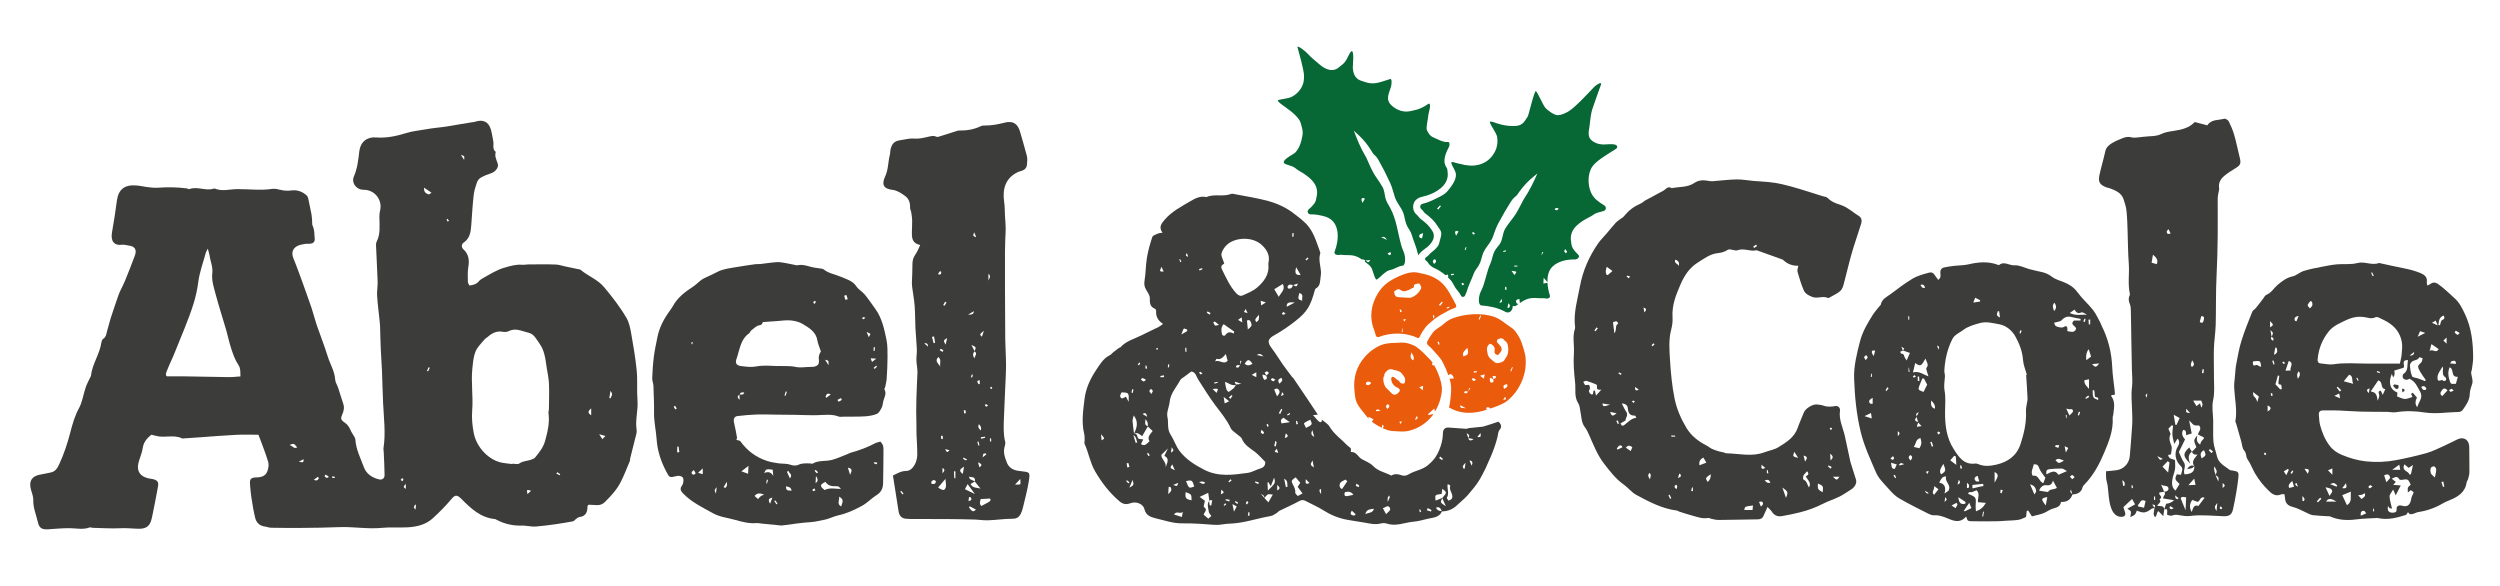
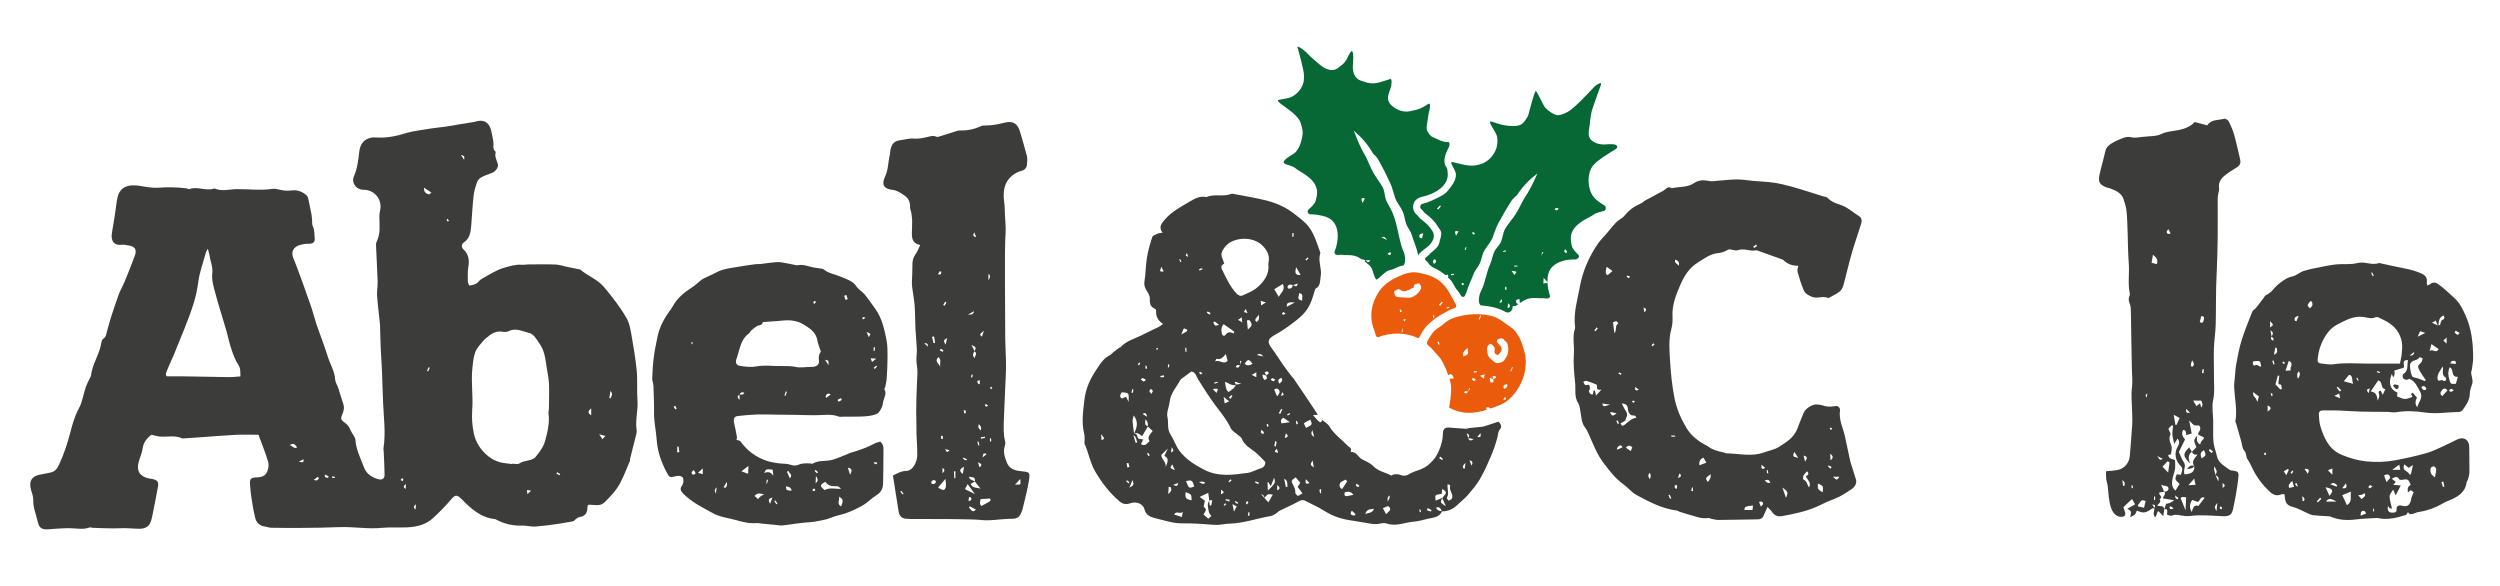
<svg xmlns="http://www.w3.org/2000/svg" version="1.1" id="Layer_1" x="0px" y="0px" viewBox="0 0 2884.4 675.7" style="enable-background:new 0 0 2884.4 675.7;" xml:space="preserve">
  <style type="text/css">
	.st0{fill:#3C3C3B;}
	.st1{fill:#076735;}
	.st2{fill:#EA5B0C;}
</style>
  <path id="XMLID_16_" class="st0" d="M541.5,329.4c4.4-0.5,8.1-1.4,10.9-4.8c1.2-1.5,3-2.7,4.7-3.6c8.1-4.5,16.2-9.8,25-12.2  c6.4-1.8,13.2-4,20.3-3.3c2.2,0.2,4.4-0.4,6.7-0.4c10.6-0.1,21.2-0.3,31.9,0.1c3.9,0.1,7.7,1.5,11.6,2.3c4.6,1,9.2,1.9,13.8,2.9  c1.2,0.3,2.7,0.2,3.6,1c8.5,7.2,19.5,11,26.9,19.8c9.4,11.3,18.5,22.9,25.8,35.5c3.1,5.2,4.4,11.7,5.5,17.8  c2.5,14.3,5,28.6,6.4,43.1c1.1,11.4,0,22.9,0.9,34.3c0.9,11.5-2.8,22.6-1,34.1c0.5,3.4-1.1,7.3-1.9,10.8c-1.8,7.5-3.7,14.9-5.6,22.4  c-0.2,0.7,0.1,1.6-0.1,2.2c-3.6,8.5-6.8,17.1-11,25.2c-4.5,8.7-11.1,15.8-18.1,22.7c-2.7,2.7-5.9,3.7-9.5,3.5  c-3.2-0.2-6.4-0.4-9.2-0.5c-0.7,0.9-1.3,1.3-1.3,1.7c0.1,6.6-1.7,11.7-9.4,12.6c-1.6,0.2-3,1.7-4.4,2.7c-1,0.7-1.9,2-3,2.2  c-6.6,1.2-13.2,2.4-19.8,3.3c-7.6,1.1-15.3,2.1-23,2.7c-3.4,0.3-6.8-0.4-10.3-0.7c-1.7-0.1-3.5-0.5-5.2-0.4  c-10.4,0.4-20.3-1.7-29.6-6.6c-0.7-0.3-1.3-0.9-2-0.9c-16.6-1.6-27.8-12.2-38.7-23.2c-4.9-4.9-7.2-5.1-11.4-0.1  c-6.7,8-14.1,15.5-21.9,22.6c-7.9,7.1-18.1,9.6-28.5,10.2c-9.9,0.6-19.8-0.4-29.6,0.6c-16.7,1.7-33.3-1.5-49.9-0.8  c-14.6,0.6-29.3,0.8-43.9,0.9c-11.4,0.1-22.9,0-34.3-0.2c-2.5,0-4.9-1.1-7.3-1.4c-6.4-0.8-10-4.8-11.3-10.5c-1.8-7.4-3-15-4.2-22.6  c-0.8-4.9-1.2-10-1.6-14.9c-0.6-6.8,0.7-8.6,7.7-8.7c5.6-0.1,10.2-1.7,12.2-6.9c1.3-3.4,2-7.7,1-11.1c-3.2-10.6-7.4-20.9-11.2-31.2  c-9,0-17.4-0.3-25.8,0.1c-14.1,0.7-28.2,1.9-42.4,2.9c-6.4,0.4-12.7,0.8-19.1,1.3c-0.2,0-0.5,0.1-0.7,0c-9.7-4.9-20.3-0.2-30.2-3  c-1.7-0.5-3.4-0.8-5.4-1.3c-5,4-9,8.5-10,15.7c-0.8,5.6-3.4,11-4.8,16.5c-2.4,9.7,1.6,15.8,11.4,18.1c1.7,0.4,3.5,0.5,5.2,0.9  c5.2,1.3,6.8,3.2,5.9,8.5c-1.9,11-4.2,22-6.4,33c-0.6,3.1-1.3,6.3-2.6,9.1c-3.2,6.8-10.2,6.9-16,6.6c-6.4-0.3-12.7-0.9-19.2-0.5  c-10.3,0.5-20.7-0.3-31.1-0.5c-1.2,0-2.6-0.8-3.7-0.4c-7.6,2.8-15.3,0.9-23,0.8c-8.2,0-16.5,0.7-24.7,1.3  c-6.9,0.5-10.4-1.3-11.9-8.2c-1.9-8.5-5.6-16.6-5.3-25.6c0.1-3.9-1.5-7.8-2.6-11.7c-2.9-10.1,1-16.2,11.5-17.8  c3.7-0.6,7.3-1.5,11-2.2c5.3-1,7.8-4.7,9.9-9.3c5.6-12,9.7-24.5,13-37.3c2.4-9.4,5.2-19,9.8-27.4c4.3-7.9,5.1-16.5,8-24.6  c1.3-3.7,3.2-7.2,4.9-10.8c0.3-0.7,0.9-1.3,1-2c1.4-13.7,10.2-25.2,12.1-38.8c0.2-1.4,0.9-3.2,1.9-3.9c4-2.5,3.8-6.8,5-10.5  c1.4-4.2,2.2-8.6,3.6-12.9c2.9-9,6-17.9,9.1-26.9c0.6-1.9,1.5-3.7,2.3-5.5c1.7-3.6,3.6-7.1,5.1-10.8c4-9.9,8.1-19.9,11.7-29.9  c2.4-6.7-0.3-10.5-7.2-11.3c-2.5-0.3-5-1.2-7.4-0.9c-10,1.3-13.7-4.7-11.8-14.8c2.2-11.9,3.9-23.8,5.5-35.8c1.8-13.4,9-19,22.8-17.8  c4,0.3,7.9,1.3,11.8,1.8c4.2,0.5,8.5,1.1,12.7,0.8c11.2-0.8,22.4-0.7,33.5,0.8c1,0.1,2.1,1.1,2.8,0.8c9.3-3.5,18.8,2.4,28-0.5  c0.5-0.1,1.1-0.3,1.5-0.1c8.4,3.5,17.2,0.7,25.6,0.6c13.6-0.1,27.3,1.8,40.9-0.3c2.8-0.4,6,0.4,8.9,1.1c4.4,1.1,8.6,1.3,13.2,0.7  c6.5-0.8,12.8,1.4,17.7,6.2c1.2,1.2,1.4,3.5,1.9,5.4c1.2,5.3,2.3,10.7,3.3,16.1c0.4,2.4,0.5,4.9,0.7,7.3c0.2,2-0.2,4.2,0.6,5.8  c2.3,4.7,1.9,9.7,2.4,14.6c0.4,3.9-1.6,5.6-5,6.1c-2.2,0.3-4.5-0.1-6.7,0.3c-3,0.6-6.4,1.1-8.9,2.6c-5.4,3.3-6.3,8.1-3.9,14.1  c4,9.7,7.4,19.6,11.1,29.5c1.2,3.3,2.3,6.6,3.5,9.9c2.1,6.1,4.4,12.1,6.4,18.2c2.1,6.4,3.7,12.9,5.8,19.2c4.1,12,8.9,23.8,12.6,35.9  c2.7,9,8.1,17.2,8.7,27c0.2,3.3,2.4,6.4,3.5,9.7c2,6,3.7,12.2,5.8,18.2c1.5,4.3,0.7,8.3-1.1,12.3c-2.1,4.6-1.8,6.4,2.7,9.4  c3.6,2.4,5.5,5.6,7.1,9.3c1,2.4,2.7,4.5,4,6.9c0.6,1,1.2,2.1,1.3,3.3c0.7,11.5,6,21.7,9.9,32.2c2.8,7.6,9.5,12,17.4,13.9  c3.6,0.9,6.5-1.2,6.4-5.1c-0.1-9-0.6-17.9-1-26.9c-0.1-1.5-0.5-3-0.2-4.4c2.6-17.2,0.3-34.4-0.5-51.6c-0.6-12.4-0.8-24.9-1.3-37.3  c-0.4-8.4-1-16.9-1.4-25.3c-0.4-8.7-0.5-17.4-0.8-26.1c-0.1-1.7-0.2-3.5-0.4-5.2c-1-10-2.4-19.9-3-29.9c-0.4-5.4,0.8-11,0.6-16.4  c-0.5-14.2-1.3-28.4-1.9-42.5c-0.1-1.2,0.3-2.5,0.8-3.6c4.6-9.1,3.2-18.9,3.1-28.5c0-2.4,0.2-4.9,0.8-7.3  c2.8-11.3-4.8-22.5-16.5-23.9c-1.7-0.2-3.6,0-5.3-0.4c-6.8-1.5-11.2-8.6-8.5-14.9c4.1-9.3,5.2-19.1,6.3-29  c1.3-11.3,9.1-17.1,19.5-16.2c11.8,0.9,23.1-1.5,34.4-5c7.6-2.4,15.7-3,23.6-4.5c8-1.5,16.3-2,24.3-3.3c9.3-1.5,18.7-3.3,28.1-4.7  c1.2-0.2,2.5-0.2,3.6-0.6c9.3-3.1,15.8-0.1,18.4,9.1c1.2,4.3,1.8,8.8,2.7,13.2c0.9,4.2-1.5,9.1,2.9,12.5c-1.6,4.9,0.8,9.1,2.3,13.6  c1.4,4.2-2.8,9.3-7.2,10.8c-4.2,1.4-8.4,3-12.3,5.2c-2,1.1-3.8,3.5-4.6,5.7c-1.6,4.7-3.1,9.6-3.7,14.5c-1.3,11.6-1.9,23.3-2.8,35  c-0.6,7.6-1.5,14.8-8.7,19.8c-2.4,1.6-3.2,5.1-0.3,7.8c6.2,5.7,7,12.6,5.6,20.5c-1,5.6-0.5,11.5-0.5,17.2  C539.8,326.6,540.9,327.9,541.5,329.4z M591,535.4c0-0.1,0.1-0.3,0.1-0.4c2.7,0,6.2,1.1,8-0.2c4.1-3,8.9-2.8,13.3-4.3  c1.8-0.6,4-1.4,5.1-2.8c4.7-5.7,9.3-11.5,11.4-18.9c2.9-10.6,5.5-21.2,3.9-32.3c-0.2-1.2,0.4-2.5,0.5-3.7c0.1-10,0.5-20,0.1-29.9  c-0.2-6.2-1.7-12.4-2.6-18.5c-1.5-9.8-2.3-19.8-8.5-28.2c-3.5-4.8-6-10.8-12.5-12.3c-7.5-1.7-14.8-6-23-1.8c-1.9,1-4.5,1.1-6.6,0.7  c-6.8-1.2-12.2,1.2-17.1,5.6c-1.5,1.3-3.4,2.3-4.6,3.8c-3.6,4.4-8,8.6-10,13.7c-2.3,5.9-2.8,12.6-3.5,19.1  c-1.7,16.1,1.1,32.2-0.2,48.3c-0.7,9,0.1,18.2,2,27.3c3.4,15.7,17.2,30.7,33.2,33.4C583.6,534.6,587.3,535,591,535.4z M239.8,286.9  c-1.2,2.4-2.1,3.6-2.4,4.9c-3,11.1-7.1,22-8.6,33.3c-1.1,8.7-3,17.3-5.5,25.3c-6,19-14.1,37.3-21.5,55.9c-2.6,6.7-5.9,13.1-8.5,19.7  c-1.2,3.1-3.2,6.6-0.7,8.2c7.4,0,13.1-0.1,18.8,0c17.4,0.3,34.9,0.7,52.3,0.9c4.4,0.1,8.8-0.5,13.7-0.8c-0.2-5.1,0.4-9.1-2.5-13.5  c-3.5-5.3-5.8-11.5-7.8-17.6c-2.5-7.3-4-14.9-6.1-22.3c-4-13.7-8.4-27.2-12.1-41c-2.1-7.9-4.9-16.3-4-24.1c1-8-2.3-14.4-3.2-21.6  C241.3,292.3,240.6,290.2,239.8,286.9z M489.3,216.5c-0.5,5.1,2.1,6.8,5.3,7.8c0.7,0.2,1.8-1.1,3.2-2  C494.8,220.2,492.3,218.6,489.3,216.5z M682.1,479.1c0-2.4,0-4.7,0-7.9C678.1,474.3,678,476.7,682.1,479.1z M334,513.4  c3.9,1.1,5.1,5,8.9,2.7C339,511.4,339,511.4,334,513.4z M695,506.7c1.4-1.6,2.2-2.4,3.5-3.7c-2.3-0.6-4-1.1-7.2-2  C693,503.6,693.7,504.8,695,506.7z M367.9,551.7c-0.4-0.5-0.8-1.1-1.1-1.6c-1.3,1-2.7,1.9-4.7,3.4  C366.1,555.5,366.9,553.4,367.9,551.7z M344.7,532.8c5.6,0.9,5.6,0.9,5.5-3C348.7,530.7,347.2,531.5,344.7,532.8z M703,459.2  c0.5,0.1,1,0.2,1.5,0.4c0.3-2.4,3.6-4-0.1-8.6C703.8,454.6,703.4,456.9,703,459.2z M531.8,178.7c1.6,2.5,2.7,4.2,3.7,5.8  C536,180,536,180,531.8,178.7z M375.4,547.6c-0.3,0.5-0.6,1.1-0.9,1.6c0.4,0.5,0.8,1.2,1.3,1.6c1.4,1.1,3.9,0.1,3.2-1  C378.3,548.8,376.6,548.4,375.4,547.6z M492.6,427.9c0.4,0.2,0.9,0.4,1.3,0.6c0.7-1.4,1.4-2.8,2-4.2c-0.5-0.2-0.9-0.4-1.4-0.6  C493.9,425,493.2,426.4,492.6,427.9z M608.6,570.1c1.8-1.7,2.8-2.7,4.1-3.9C607.5,564.7,607.5,564.7,608.6,570.1z M464.4,555.2  c0.5-1,1-1.7,1-2.5c0-0.3-1.3-1.1-1.5-1c-0.7,0.6-1.1,1.4-1.7,2.1C462.8,554.2,463.4,554.5,464.4,555.2z M480,581.8  c-3.3,2.4-3.1,3.9-0.6,6.2C479.6,585.9,479.8,584.4,480,581.8z M645.6,548.3c0.3-0.4,0.5-0.8,0.8-1.2c-1.2-0.8-2.3-1.5-3.5-2.3  c-0.3,0.5-0.7,1.1-1,1.6C643.1,547,644.4,547.6,645.6,548.3z M383.4,549.5c0,0.7-0.1,1.4-0.1,2c1,0,2,0,2.9-0.1  c0.1,0,0.3-1.1,0.2-1.2C385.4,550,384.4,549.8,383.4,549.5z M516.6,255.8c0.5-0.4,0.9-0.7,1.4-1.1c-0.6-0.8-1.2-1.5-1.8-2.3  c-0.3,0.3-1,0.7-0.9,0.8C515.6,254.1,516.1,255,516.6,255.8z M468.2,564c0-1.9,0-3.3,0-5.7C465.5,560.9,464.8,562.3,468.2,564z" />
  <path id="XMLID_1594_" class="st0" d="M1525.2,484.3c3,2.6,6.8,4.6,8.7,7.8c5.3,9,13.9,14.7,20.8,22c1.7,1.8,5.3,2.6,3.7,6.4  c-0.1,0.2,0.4,1,0.6,1c6.2-0.3,8,6.1,12.5,8.4c4.4,2.3,9.4,4.3,12.7,7.7c5.8,6.1,13.8,7.3,21,11.1c3.5-2.1,7.4-2.1,11.7-0.4  c2.7,1.1,5.6,0.7,8.5-1.1c7-4.3,15.6-5,22.1-10.5c4.3-3.6,7.9-7.3,10.7-12.6c3.1-5.9,5.1-11.8,6.1-18.2c0.3-2.2,0.4-4.4,0.5-6.5  c0.2-4.2,2.5-6.4,6.8-6.1c6.6,0.4,13.2,1,19.7,1.4c1.2,0.1,2.3-0.6,3.5-0.8c4-0.4,7.9-0.8,11.9-1.2c1.7-0.2,3.5-0.2,5.2-0.7  c5.6-1.7,11.2-3.6,16.9-5.5c3.3,2.9,4.2,6,1.5,9.3c-2.1,2.5-1.8,5.4-2.5,8.2c-1.9,7.7-4.6,15.3-7.7,22.6  c-3.8,8.9-7.8,17.9-12.7,26.3c-3.9,6.6-9,12.6-14,18.4c-3.6,4.1-8,7.4-11.9,11.2c-5,4.9-10.9,7.5-17.9,7.5c-1.3-2.9-2.5-6.1-6.9-4.2  c2.3,3.3,2.3,3.3,7.1,4c-3.1,7.3-10.3,7.3-16.4,8.7c-5.5,1.3-11.2,3-16.5,3.4c-10.2,0.8-20.2,5.8-30.7,2.2c-2.3-0.8-5.1-0.7-7.4-0.1  c-6.1,1.6-11.9,0.1-17.7-0.9c-6.9-1.2-13.8-2.2-20.7-3.4c-9.9-1.8-19-5.5-27.5-10.9c-6.4-4.1-13.5-7.1-20.3-10.7  c-2.6-1.4-4.7-1.6-7.6,0c-7.4,4.1-15.2,7.5-22.8,11.2c-1.3,0.7-2.2,2.1-3.5,2.8c-2.2,1.3-4.3,2.9-6.7,3.3c-16,2.7-31.4,8.4-47.9,8.8  c-4.7,0.1-9.4,1.4-14.1,1.4c-6.7-0.1-13.4-1-20.1-1.3c-6.7-0.3-13.4-0.6-20.1-0.5c-10.6,0.1-20.4-3.5-30.4-5.8  c-5.9-1.4-11.3-3.4-13-10.6c-1.4-5.8-9.1-9.4-16.2-6.8c-5.3,1.9-8.8,1-12.9-2.5c-11.4-9.8-20.3-21.4-27.9-34.5  c-5.8-10-7.3-21.2-12-31.4c-0.6-1.2,0.1-2.9,0-4.3c-0.1-2.5,0.1-5.1-0.5-7.4c-3.3-13.5-1.2-26.8,0.4-40.2  c1.5-12.4,6.8-23.6,13.5-33.6c4.1-6.1,8.2-13.2,15.5-16.8c1.7-0.8,3-2.6,4.5-3.8c2.1-1.7,4.3-3.2,6.4-4.8c0.4-0.3,1.1-0.2,1.4-0.5  c6.6-7.5,16.1-9.7,24.5-14c6.4-3.3,13-6.2,19.4-9.4c1.7-0.8,3.1-2.1,5.4-3.7c-6.1-3.9-8.4-8.8-8-15c0.1-0.8-0.7-2.2-1.4-2.5  c-5.7-2.3-6-6.6-5.9-12.1c0.1-3.4-2.5-6.9-4.4-10.1c-1.8-3.2-2.3-6-1.7-9.9c1.5-8.8,1.3-18,2.8-26.8c1.3-8.1,3.6-16.1,6.2-23.9  c0.6-1.8,3.9-2.8,6.1-3.8c1.5-0.7,3.2-0.7,5.7-1.1c-5.1-6.8-0.8-11.1,2.9-15.5c7.9-9.1,18.6-14.6,28.6-20.5c5.3-3.1,11.8-7,19.1-5.1  c9.1-4.1,19.4,0,28.6-3.7c1-0.4,2.4,0,3.6,0.2c13.1,2.6,26.3,4.5,39.1,8c10.8,3,21,7.6,30.2,14.9c6.1,4.8,12.2,9,16.9,15.3  c6.4,8.7,9.2,18.8,12.8,28.7c0.2,0.5,0.3,1,0.2,1.5c-3,8.8,2.1,17.6,0.5,26.3c-0.9,5,0.1,11.1-5.7,14.3c-0.4,0.2-0.8,0.7-0.9,1.2  c-5.1,18.8-8.9,25.5-22.1,35.9c-7.8,6.2-16.1,11.9-24.9,16.8c-7.9,4.4-8.3,8.1-2.6,15.4c4.5,5.9,8.3,12.4,12.6,18.5  c3.4,4.8,7,9.4,10.5,14.1c0.4,0.6,1.2,1,1.6,1.6c5.3,7.8,10.6,15.6,15.8,23.4c4.2,6.2,8.3,12.4,12.4,18.6c-1.5,0.1-3,0.3-5.6,0.5  c2.8,3.1,4.7,5.7,7.1,7.6C1524.4,488,1525.2,486.4,1525.2,484.3z M1694,505.3c0.8,2.5,1.9,4.3,6.2,1.3c-3-0.5-4.7-0.9-6.4-1.2  c1.8-1.9,2.2-3.6-1.7-5.6C1693,502.4,1693.5,503.8,1694,505.3z M1430.6,421.3c0.6-1.6,1.1-3.2,1.7-4.8c-0.5-0.1-1-0.1-1.5-0.2  c0,1.7,0,3.5,0,5.2c-2.1-0.6-4-0.8-5,1.9C1428.8,425.3,1429.7,423.3,1430.6,421.3z M1491.7,329c-2.5-0.9-5-1.3-6.2,1.8  c-0.2,0.6,0.7,2.2,1.2,2.2c3,0.3,4.6-1.4,4.9-4.3c4.4,2.4,4.4,2.4,5.9-1.6C1495.2,327.9,1493.4,328.5,1491.7,329z M1461.1,433.4  c-1.5-0.4-3-0.8-4.5-1.3c0,2.8,0.9,4.6,2.1,6.1c0.2,0.2,2.6-0.6,2.9-1.4c0.4-1-0.4-2.4-0.8-3.6c1.1-0.9,3.2-2.2,3-2.8  c-0.8-2.4-2.5-2.3-4.7-0.6C1459.8,431,1460.4,432.2,1461.1,433.4z M1458.7,574.7c0.5-2.9-1.8-3.8-3.9-4.8c1.3,1.5,2.7,3.1,4,4.6  c1.3,1.5,2.6,2.9,4.6,5.1c1.9-3.4,3.1-5.6,5.1-9c-2.8-0.1-4.6-0.8-5.7-0.2C1461.2,571.5,1460,573.3,1458.7,574.7z M1664.2,574.5  c-2.8,5.2-2.8,5.2,4,9.6c-1.8-4.1-3-6.8-4.2-9.5c5.6-6.4,5.6-6.4,0.1-10.7c-0.3,2.2-0.6,4.5-0.8,6c-3,0.6-5.7,0.4-6.8,1.7  c-1,1.1-0.2,3.8-0.2,6C1659.7,576.2,1662,575.3,1664.2,574.5z M1426.3,443.8c-4.8,2.1-8.5-1.9-13-3.2c1.5,9.2,1.5,9.2,4.1,11.7  c2-1.4,4.1-2.6,5.9-4.3c1.2-1.2,1.9-2.9,2.8-4.4c1.4-0.2,2.8-0.3,6.1-0.7c-3.4-1.2-5.2-1.8-7.1-2.5c-0.2,0.3-0.3,0.7-0.5,1  C1425.2,442.3,1425.7,443.1,1426.3,443.8z M1395.3,577.8c-0.4-2.7-0.8-5.4-1.3-9.2c-2.9,1.4-5.8,2.7-9.9,4.7  c2.4,1.8,4.4,3.2,6.1,4.5c-0.5,2.7-1.9,6.6-1.1,7.2c4.9,3.4,0.1,6.1-0.4,8.8c1.8,1.6,3.4,2.9,5.4,4.6c1.7-1.4,3.1-2.7,3.5-3  c-1.4-2.2-2.7-3.4-2.9-4.7c-0.5-4.2-2.5-8.6,0.3-12.8c0.2,1.7,0.5,3.4,0.7,5.2c0.6,0,1.2,0,1.8,0c0.4-1.9,0.8-3.8,1.1-5.8  c-1.1-0.2-1.7-0.3-2.1-0.2C1396.1,577.2,1395.7,577.5,1395.3,577.8z M1308.4,500.3c3.2-6.6,5.5-13.2-0.3-21  c-0.6,2.7-1.5,4.5-1.4,6.3C1307,490.5,1307.8,495.4,1308.4,500.3c4.6-0.5,3,4.4,5.4,6c1.5,0.2,3.1,0.4,5.2,0.7  c-1.1,2.3-1.9,3.9-2.6,5.4c4.9,3.2,6.9-1,9.9-3.4c-3.2-4.8,0.9-7.9,3.6-11.7c-2.1-2-3.8-3.6-5.6-5.3c0.1-4.7,0.1-4.7-2.7-8.4  c-0.1,3.5-1.8,6.9,2.9,8.2c-2.1,3.6-4.2,7.2-6.7,11.4C1315.1,501.4,1312.3,498.3,1308.4,500.3z M1374.5,428.6  c-3.2,2.4-5.8,4.3-8.3,6.2c-1.6,1.2-3.7,2.2-4.5,3.8c-4.4,8.2-11.2,15.1-12.2,25.1c-0.6,5.8-3.8,12-2.6,17.3  c1.6,6.7-0.6,13.8,3.5,20.1c4,6.1,6.2,13.5,10.5,19.2c7.4,9.7,17.6,16.1,28.5,21.7c16.4,8.4,33.2,5.9,50.1,3.6  c5-0.7,9.7-3.7,14.6-5.1c4.1-1.2,5.8-3.5,5.7-7.6c-3.8-3.7-7.2-7.7-11.2-11c-6-4.7-12.9-8.1-15.9-15.9c-0.6-1.7-2.9-2.7-4.3-4.1  c-2.9-2.6-7-4.7-8.5-8c-4.5-9.8-11.4-17.9-17.7-26.3c-7.1-9.5-13.3-19.6-19.7-29.6C1380.3,434.7,1379.7,429.3,1374.5,428.6z   M1412.5,304.1c-3.4,2-4.3,3.4-2.5,7c4.8,9.6,9,19.4,16.5,27.4c2.3,2.4,4.8,3.5,7.3,2.3c5.9-2.7,12.2-5.1,16.9-9.3  c7.8-6.8,14-15.1,12.7-26.6c-0.1-0.7,0.1-1.5,0.2-2.2c1.9-8.7-2.7-15.6-8.3-20.5c-10.7-9.3-29-8.3-38.5-0.8  c-3.3,2.6-6.4,6.8-7.4,10.9C1408.5,295.6,1411.2,299.6,1412.5,304.1z M1502.8,569.3c-2.2-2.9-3.8-5.2-5.6-7.6c1-1.6,2.1-3.2,3-4.7  c-1.9-2.3-3.6-4.3-5.3-6.3c-5.1,3.6-5.4,4-3.4,8c1.6,3.1,3.3,5.8,2.9,9.6c-0.1,1.2,1.8,2.6,2.9,4  C1499.1,571.4,1500.4,570.7,1502.8,569.3z M1423.4,384.9c0.2-0.8,0.4-1.5,0.6-2.3c-4.1-2.9-8.2-5.8-12.2-8.6  c-3.4,3.7-2.7,7.6-2,11.2c0.4,2.1,2.8,3,4,1.3C1416.4,383,1419.3,382.5,1423.4,384.9z M1475.4,342.5c2.7-5.2,7.9-8,4.7-14.9  c-3.3,2-6.4,4-9.9,6.1C1472,336.8,1473.4,339.1,1475.4,342.5z M1670.2,558.7c-0.8,5.4,2.2,10.7-0.9,15.6c-0.3,0.5,1.3,2.3,2,3.4  c1.3-0.8,3.3-1.3,3.8-2.5c2.5-5.1-3.9-9.3-1.8-14.6c0.1-0.3-0.9-1-1.5-1.5C1671.7,559,1671.3,559,1670.2,558.7z M1344.8,539.4  c1.3-4.8,5.4-9.9-1.4-13.5c1.2-2.5,2.3-4.8,4.1-8.5c-3.2,3.1-5.2,5.1-7.6,7.4C1339.6,529.7,1346.3,533.3,1344.8,539.4z   M1414.3,408.4c-3.2,3.9-6,7-10.7,5.6c-0.3-0.1-1.1,2-1.7,3c5-2.4,10.1,4.3,14.5-0.8C1415.7,413.9,1415.1,411.7,1414.3,408.4z   M1294.1,452.7c-1.7,2.7-2.7,5.3,0,6.9c0.9,0.5,3.2-1.2,5-1.9c0.7,1.4,1.7,3.2,3.1,6C1302.6,453,1302.6,453,1294.1,452.7z   M1511.8,484.2c-2.5,1.3-5.2,2.3-7.2,4.1c-0.5,0.4,1.4,3.5,2.2,5.4C1514.4,489.9,1514.4,489.9,1511.8,484.2z M1463.3,556.2  c-0.3,0.2-0.6,0.4-0.9,0.6c0.1,3.1,0.3,6.2,0.4,9.2c8.9-8.7,8.9-8.7,7.2-14.9c-1.3,3.3-2.4,6.3-3.8,9.9c-0.9-1.4-1.2-2-1.6-2.6  C1464.2,557.6,1463.8,556.9,1463.3,556.2z M1368.4,555.1c3.3,8.5,3.3,8.5,9.4,6.3C1375.9,554.1,1375,553.5,1368.4,555.1z   M1368,567.8c-0.9,6.9,0.1,8.2,6.8,9.4C1374.7,570.3,1374.7,570.3,1368,567.8z M1554.4,555.3c-0.7-0.7-1.3-1.3-2-2  c-2.1,1.3-5.1,2.1-6.1,4c-1.4,2.4-0.9,5.6,2.1,7C1550.5,561,1552.5,558.1,1554.4,555.3z M1445.1,419.8c-3.9-5.7-5.5-5.7-9-0.2  C1438.8,422.4,1441.6,421.8,1445.1,419.8z M1595.5,586.3c1.3,2.5,2.4,4.5,3.7,6.9c2.4-2.8,6.3-4.4,4.1-7.7  C1601.3,582.3,1598.7,585.4,1595.5,586.3z M1488.2,487.1c-3.4-2.3-5.5-3.7-7.6-5.2c-3.1,2.7-3.1,2.7-2.1,6.6  C1481.2,488.2,1484,487.7,1488.2,487.1z M1561.5,570.9c-2.7-3.9-6.1-4.1-9.9-3c-0.7,2.7-0.9,4.9,2.7,4.5  C1556.6,572.1,1558.9,571.4,1561.5,570.9z M1499.1,338.1c-1.8,7.1-1.8,7.2,3.4,8.9C1501.5,343.8,1505,339.5,1499.1,338.1z   M1473.4,457.3c2.4-2.9,4-4.9,2.1-7.5c-1.3-1.8-3.2-2-5.4-0.3C1471,451.8,1472,454,1473.4,457.3z M1495.5,308.3  c-2.1,7.1-0.5,9.5,5.1,8.9C1499.1,314.4,1497.7,312,1495.5,308.3z M1575.3,593.3c3.1-2.1,8.4-0.8,9.9-6.3  C1580.4,587.5,1576.3,587.8,1575.3,593.3z M1439.7,380.1c3.3-2.7,5.2-4.3,3.9-7.2c-0.8-1.9-1.2-4.7-4.9-3.1  C1439,372.7,1439.3,375.6,1439.7,380.1z M1354.5,593.6c3.4,1.1,6,1.9,9.1,2.9c0.3-1.7,0.6-3.1,1.1-5.9  C1361.2,593.7,1357.8,588.7,1354.5,593.6z M1493.9,349c-7.8-0.7-9.7,0.5-9.2,4.9C1487.4,352.4,1490.1,351,1493.9,349z M1411.8,457.9  c0.6,3.5,0.8,5.3,1.2,7.5c1.8-0.9,3-1.4,5.2-2.4C1416,461.3,1414.6,460.1,1411.8,457.9z M1350.4,561.9c-0.7-0.1-1.3-0.1-2-0.2  c-0.2,2.3-0.3,4.5-0.6,8.3C1351.9,566.8,1352.2,564.5,1350.4,561.9z M1452.5,363.2c-4.9,5.5-4.9,5.5-3.1,8.4  C1453.1,369.9,1452.7,366.8,1452.5,363.2z M1369.6,382.1c0.1-0.6,0.2-1.2,0.2-1.8c-1.3-0.4-3.6-1.6-3.9-1.2  c-1.1,1.5-1.6,3.4-2.9,6.8C1366.4,383.9,1368,383,1369.6,382.1z M1476.2,442.7c2-2.1,4.7-3.5,2.2-6.8  C1475.5,437.2,1473.3,438.5,1476.2,442.7z M1483.6,562.1c0.6-0.2,1.3-0.4,1.9-0.6c-0.6-3,0.9-6.8-3.9-9.2  C1482.4,556,1483,559,1483.6,562.1z M1306.7,553.7c-1.1,2.6-2.2,5.1-3.7,9C1308.4,559.6,1308.4,559.6,1306.7,553.7z M1559.7,589.2  c-3.2,4.6-0.1,5.1,2.6,5.7c0.4,0.1,1-0.8,1.8-1.6C1562.7,592,1561.4,590.8,1559.7,589.2z M1355.5,542.5c-1.2-2.6-2-4.5-3-6.7  C1349.6,539.9,1349.6,539.9,1355.5,542.5z M1401.6,370.9c-0.6,0.3-1.2,0.7-1.8,1c0.7,1.2,1,2.8,2.1,3.6c0.7,0.5,2.2-0.2,4.6-0.6  C1404.2,372.9,1402.9,371.9,1401.6,370.9z M1328.4,454.6c0.9-1.8,1.8-2.8,1.6-3.6c-0.2-0.9-1.3-1.6-2.1-2.4  c-0.6,0.9-1.7,1.7-1.8,2.6C1326.2,452.1,1327.3,453,1328.4,454.6z M1690.9,533.9c-3.8,4.1-3.8,4.1-2,7.2c0.4-0.3,1-0.5,1.1-0.9  C1690.4,538.1,1690.7,536,1690.9,533.9z M1270.3,501c0.3,3.3,0.5,5.1,0.7,7C1274.8,505.9,1274.8,505.9,1270.3,501z M1307.6,501.9  c1.1,3.8,1.9,6.5,2.7,9.1c0.6-0.2,1.2-0.4,1.9-0.6C1310.8,507.9,1311.6,504.7,1307.6,501.9z M1516.3,504c-0.9-3.2-1.6-5.5-2.2-7.8  C1512.9,499,1511.8,501.8,1516.3,504z M1399.1,448.8c1.4,1.4,2.9,2.9,4.5,4.5C1406,448.1,1406,448.1,1399.1,448.8z M1423.7,590.3  c1.4-2.6,2.2-4.2,3.2-6c-1.5-0.8-2.6-1.4-5-2.7C1422.5,584.9,1423,586.9,1423.7,590.3z M1353.6,559.5c4.6,1.8,4.6,1.8,5.8-2.4  C1357.1,558,1355.4,558.8,1353.6,559.5z M1383.4,556.2c5,2.8,5,2.8,7.2,0.5C1387.3,555.3,1387.3,555.3,1383.4,556.2z M1506.5,552.8  c-0.3,5.9-0.3,5.9,4.4,4.6C1509.6,556.1,1508.5,555,1506.5,552.8z M1514.4,531.2c-2.9,4.9-2.8,5.2,1.5,8.2  C1515.4,536.9,1515,534.9,1514.4,531.2z M1708.2,499.6c-1.4,1.8-2.4,3-3.8,4.7C1708.6,504.4,1708.6,504.4,1708.2,499.6z   M1322.2,438.2c-1.8-1-2.9-1.8-4.1-2c-0.5-0.1-1.2,1.2-1.8,1.8c1.1,0.8,2,1.7,3.2,2.2C1319.9,440.4,1320.8,439.3,1322.2,438.2z   M1457.8,411.3c-3.1-3.3-4.9-3.7-7.6-1.7C1452.5,410.1,1454.3,410.5,1457.8,411.3z M1340,307.8c-2.3,5.6-2.3,5.6,2.6,5.5  C1341.8,311.5,1341,309.9,1340,307.8z M1301.9,534.2c-0.7,0.1-1.4,0.2-2,0.3c0.2,1.6,0.5,3.2,0.7,4.8c0.8-0.2,1.6-0.4,2.5-0.5  C1302.6,537.3,1302.3,535.7,1301.9,534.2z M1695.4,531.2c0.8,2,1.7,4.1,2.5,6.1C1699.2,534.4,1699.6,531.8,1695.4,531.2z   M1454.5,347c0.2,2.3,0.4,3.4,0.6,5.4c1.9-1.3,3.2-2.1,5.4-3.5C1458,348.1,1456.7,347.7,1454.5,347z M1428.4,369.1  c1.8,1,3,1.8,4.9,2.9c-0.3-2.4-0.4-3.8-0.7-5.9C1431.1,367.2,1430,367.9,1428.4,369.1z M1470.2,514.6c0.6,0.2,1.1,0.4,1.7,0.6  c0.4-1.7,0.8-3.4,1-5.2c0-0.3-1-0.8-1.6-1.2C1470.9,510.9,1470.6,512.7,1470.2,514.6z M1647.1,586.2c-0.3,0.8-0.6,1.7-0.8,2.5  c1.5,0.5,3,1.1,4.6,1.5c0.1,0,0.8-1.6,0.7-1.7C1650.1,587.6,1648.6,586.9,1647.1,586.2z M1444.2,432.5c1.8,0.9,3.2,1.7,5.3,2.7  c0-2.2,0-3.7,0-5.7C1447.6,430.5,1446.1,431.4,1444.2,432.5z M1602.8,571.5c-0.8,1.3-1.5,2-1.7,2.9c-0.2,1.1-0.1,2.3-0.1,4.6  c1.2-2.4,1.9-3.6,2.4-5C1603.6,573.6,1603.1,572.8,1602.8,571.5z M1490.9,273c0.5,0,1,0,1.5,0.1c0.1-1.4,0.1-2.8,0.2-4.1  c-0.5,0-1,0-1.5-0.1C1491,270.2,1490.9,271.6,1490.9,273z M1351.9,516c-0.3,2.3-0.5,4-0.9,6.2C1354.5,520,1354.5,520,1351.9,516z   M1417.8,458.5c0.6,0.6,1.3,1.2,1.9,1.7c0.8-1.2,1.6-2.4,2.3-3.6c0,0-1-0.8-1.1-0.7C1419.8,456.7,1418.8,457.6,1417.8,458.5z   M1455.4,495.9c-0.4,1.7-1,2.8-0.7,3.2c0.6,0.8,1.7,1.3,2.6,1.9c0.4-0.7,1.2-1.7,1-2.2C1457.9,498,1456.9,497.3,1455.4,495.9z   M1477.9,456.8c3.8-1.1,3.8-1.1,1.5-4.4C1478.9,454,1478.5,455.2,1477.9,456.8z M1343.1,435.1c-0.1-0.7-0.2-1.4-0.2-2.1  c-1.4,0.3-2.7,0.5-4.1,0.8c0.1,0.5,0.2,1,0.2,1.5C1340.4,435.2,1341.8,435.2,1343.1,435.1z M1483.5,500c-0.5,2.2-0.8,3.8-1.2,5.4  C1485.8,504.4,1487.3,503.1,1483.5,500z M1471.5,438c-1.7-0.8-2.7-1.6-3.7-1.7c-0.5,0-1.1,1.2-1.6,1.9c1,0.6,1.8,1.5,2.9,1.7  C1469.6,440,1470.3,439,1471.5,438z M1567.5,562c0.3-0.6,0.6-1.1,0.8-1.7c-1.1-0.8-2.2-1.5-3.2-2.3c-0.3,0.9-1,2.2-0.7,2.5  C1565.3,561.3,1566.5,561.6,1567.5,562z M1307.7,449.3c-0.5-0.1-0.9-0.2-1.4-0.3c-0.3,1.3-0.6,2.7-0.9,4c0.5,0.1,1,0.2,1.6,0.3  C1307.2,452,1307.5,450.7,1307.7,449.3z M1409.1,564.9c-0.2,2.4-0.4,3.8-0.5,5.4C1412.8,568.3,1412.8,568.3,1409.1,564.9z   M1439.7,594.9c0.6,0,1.3,0.1,1.9,0.1c0-1.3,0-2.6,0-4c-0.4,0-0.8-0.1-1.2-0.1C1440.2,592.2,1439.9,593.6,1439.7,594.9z   M1473.6,559.5c0,2.5,0,4,0,6.3C1477.2,564,1477,562.4,1473.6,559.5z M1369.4,291.9c-1.8,3-1.8,3,1.5,4.5  C1370.3,294.8,1369.9,293.5,1369.4,291.9z M1323.6,480.9c-1-3.5-1.8-5.7-5.3-3.2C1320.2,478.8,1321.6,479.7,1323.6,480.9z   M1488.6,477.7c-0.3-0.4-0.5-0.8-0.8-1.2c-1,0.6-1.9,1.3-2.9,1.9c0.3,0.3,0.7,1,0.8,1C1486.7,478.9,1487.6,478.2,1488.6,477.7z   M1475.4,476.7c0.6,0.3,1.1,0.6,1.7,0.9c0.8-1.7,1.6-3.5,2.4-5.2c-0.4-0.2-0.9-0.4-1.3-0.7C1477.2,473.4,1476.3,475,1475.4,476.7z   M1367.7,405.9c0.4,0,0.9,0,1.3-0.1c-0.1-1.5-0.2-3.1-0.3-4.6c-0.4,0-0.9,0-1.3,0.1C1367.6,402.9,1367.7,404.4,1367.7,405.9z   M1437.2,356.4c-0.9,1.6-1.4,2.5-2,3.6c1.4,0.4,2.5,0.8,4.2,1.3C1438.6,359.5,1438,358.3,1437.2,356.4z M1474.8,522.5  c-0.6-1.7-1.1-3.1-1.7-4.8C1469.9,521.4,1469.9,521.4,1474.8,522.5z M1411.8,582.8c0.2,0.3,0.5,0.5,0.7,0.8c0.8-0.6,1.5-1.1,2.3-1.7  c-0.4-0.5-0.8-0.9-1.2-1.4C1413,581.3,1412.4,582.1,1411.8,582.8z M1438.7,578c-0.5,1.1-1.1,1.8-1.2,2.7c-0.1,0.4,0.7,0.9,1,1.4  c0.6-0.8,1.4-1.6,1.9-2.5C1440.5,579.5,1439.6,578.8,1438.7,578z M1427.5,581.5c0.4-0.5,0.7-1.1,1.1-1.6c-1.1-0.6-2.1-1.2-3.2-1.8  c0,0-0.7,1-0.6,1.1C1425.6,580,1426.6,580.8,1427.5,581.5z M1509.7,298.3c-0.4-0.4-0.8-0.9-1.2-1.3c-0.8,0.9-1.5,1.7-2.3,2.6  c0.3,0.3,0.6,0.6,0.9,0.9C1507.9,299.7,1508.8,299,1509.7,298.3z M1421,554.4c-0.4-0.5-0.9-1-1.3-1.5c-0.8,0.9-1.6,1.8-2.4,2.7  c0.3,0.3,0.5,0.6,0.8,0.9C1419,555.8,1420,555.1,1421,554.4z M1315.5,418.8c-0.3-0.2-0.6-0.4-1-0.6c-0.6,0.8-1.2,1.5-1.8,2.3  c0.5,0.4,1,0.7,1.5,1.1C1314.7,420.6,1315.1,419.7,1315.5,418.8z M1347.4,423.7c0.4,0.1,0.9,0.1,1.3,0.2c0.1-1.2,0.3-2.3,0.4-3.5  c-0.5,0-1.4-0.1-1.4,0C1347.6,421.4,1347.5,422.5,1347.4,423.7z M1418.3,578.6c0.2-0.7,0.3-1.4,0.5-2c-1.5-0.2-3.1-0.5-4.6-0.7  c-0.1,0.4-0.2,0.8-0.2,1.3C1415.4,577.6,1416.8,578.1,1418.3,578.6z M1321.7,425.4c0.6-0.1,1.2-0.1,1.8-0.2  c-0.2-1.1-0.4-2.2-0.7-3.3c0-0.1-0.8-0.1-1.3-0.1C1321.6,423.1,1321.7,424.2,1321.7,425.4z M1395.7,363c0.3-0.6,0.7-1.2,1-1.9  c-1.2-0.6-2.4-1.2-3.5-1.8c-0.3,0.5-0.6,1-0.9,1.5C1393.4,361.5,1394.5,362.3,1395.7,363z M1483.3,362.1c-1.2-1.2-1.9-1.7-2.5-2.3  c-0.6,0.7-1.3,1.3-1.7,2c-0.1,0.2,0.7,1.3,1.1,1.3C1481,363.1,1481.8,362.6,1483.3,362.1z M1638.3,591c0.4-0.1,0.8-0.3,1.3-0.4  c-0.3-1-0.6-1.9-0.9-2.9c-0.4,0.2-1.3,0.4-1.3,0.4C1637.6,589.2,1637.9,590.1,1638.3,591z M1383.5,310.4c0.1,0.6,0.3,1.2,0.4,1.8  c1.1-0.5,2.3-0.9,3.4-1.5c0.1-0.1-0.2-0.9-0.3-1.3C1385.9,309.7,1384.7,310.1,1383.5,310.4z M1336.2,402.8c-0.3-0.7-0.5-1.1-0.7-1.5  c-0.6,0.4-1.2,0.6-1.6,1.1c-0.1,0.1,0.4,1.1,0.5,1.1C1335,403.4,1335.6,403.1,1336.2,402.8z M1661.7,526.8c-0.4,0.6-0.8,1.1-1.3,1.7  c1.1,0.8,2.3,1.5,3.4,2.3c0.3-0.4,0.6-0.9,1-1.3C1663.7,528.5,1662.7,527.6,1661.7,526.8z M1495.7,489.6c0.6-0.1,1.2-0.3,1.9-0.4  c-0.4-1.2-0.8-2.5-1.2-3.7c-0.4,0.1-0.8,0.2-1.1,0.3C1495.3,487.1,1495.5,488.3,1495.7,489.6z M1462.6,489c-0.4,0.1-0.8,0.2-1.2,0.3  c0.2,1,0.4,2.1,0.6,3.1c0.6-0.3,1.2-0.6,1.9-0.8C1463.5,490.7,1463.1,489.9,1462.6,489z M1324.5,522.4c-0.4,0.2-0.8,0.5-1.1,0.7  c0.5,1.1,1.1,2.1,1.6,3.2c0.5-0.4,1.1-0.7,1.6-1.1C1325.9,524.2,1325.2,523.3,1324.5,522.4z M1451.7,558.6c0.2-0.6,0.5-1.2,0.7-1.9  c-1.3-0.4-2.6-0.8-4-1.3c-0.1,0.5-0.5,1.3-0.4,1.3C1449.3,557.4,1450.5,558,1451.7,558.6z M1387.4,430.8c-1.4-1-2.1-1.6-2.8-2  c-0.1-0.1-1.1,1.1-1,1.3c0.3,0.7,0.9,1.5,1.6,1.8C1385.5,432.2,1386.3,431.5,1387.4,430.8z M1361.6,298.9c-0.3,0.1-0.6,0.3-1,0.4  c0.4,1.1,0.8,2.1,1.2,3.2c0.4-0.2,0.8-0.3,1.2-0.5C1362.5,301,1362,299.9,1361.6,298.9z M1405.1,441.5c-0.1-0.3-0.2-0.6-0.3-1  c-1.3,0.3-2.6,0.5-3.9,0.8c0.1,0.5,0.3,0.9,0.4,1.4C1402.6,442.3,1403.9,441.9,1405.1,441.5z M1524.2,564.5  c-0.5-0.1-0.9-0.1-1.4-0.2c-0.2,0.9-0.5,1.7-0.4,2.6c0.1,0.6,0.7,1.2,1.8,3.2C1524.2,567.2,1524.2,565.8,1524.2,564.5z   M1300.2,554.1c-0.3,0.3-0.6,0.6-0.9,0.9c0.9,0.9,1.8,1.9,2.6,2.8c0.4-0.5,0.8-1,1.2-1.5C1302.1,555.6,1301.1,554.9,1300.2,554.1z" />
  <path id="XMLID_1552_" class="st0" d="M2039.3,584.9c-1.9,4.1-3.3,7.1-4.6,10.2c-1.2,3-3.5,4-6.5,4.1c-15.2,0.2-30.4,0.6-45.6,0.7  c-2.7,0-5.4-0.8-8.1-1.3c-1.2-0.2-2.5-1.2-3.6-1c-7,1.3-13.3-1.4-19.7-3.1c-4.8-1.2-9.5-2.9-14.2-4.4c-0.7-0.2-1.3-0.9-2-1  c-17.1-2.1-32.1-10-46.9-18c-5.6-3-9.7-8.5-15-12.3c-9.1-6.4-15.5-15-22.3-23.7c-8-10.3-12.3-22-17.5-33.6c-1.3-2.9-2.7-6-4.7-8.5  c-4.2-5.5-3.9-12.1-5.2-18.3c-0.7-3.2-0.7-6.8-2.4-9.3c-5-7.6-2.8-16-3.7-24c-1.2-11.1-2.2-22.4-1.4-33.5c0.7-9.7-2-19.5,1.3-28.9  c0.2-0.7,0.1-1.5,0-2.2c-1.9-16,2.9-31.2,5.7-46.6c3.3-17.9,10.6-34.3,20.9-49.3c2.9-4.2,6.8-7.8,10.1-11.8c3.4-4,6.6-8.1,10.1-11.9  c1.8-2,4.2-3.4,6.4-5.1c0.8-0.6,1.8-1,2.4-1.7c7.4-8.6,11.3-11.5,20.9-16c1.6-0.7,2.8-2.1,4.3-3c2.3-1.4,4.8-2.5,7.2-3.8  c4.5-2.5,9-5.1,13.6-7.4c3.1-1.6,5.4-6.1,10-3.1c8.7-1.9,18.1-0.6,26-6c4.9-3.3,10.3-3.6,15.9-2.5c1.7,0.3,3.4,0.6,5.1,0.5  c9.2-0.7,18.4-1.9,27.6-2.1c6.4-0.1,12.9,1.1,19.3,1.7c6.2,0.5,12.4,0.8,18.5,1.4c4.9,0.5,9.9,1.3,14.7,2.4c7,1.6,13.9,3.5,20.8,5.6  c8.6,2.6,17.1,5.4,25.7,8.1c2.1,0.7,4.9,0.7,6.3,2.2c4.4,4.6,10.2,6.5,15.7,8.3c7.8,2.7,13.5,8.4,20.3,12.5c3.2,1.9,3.7,5.5,2.7,8.7  c-3.5,11.4-7.6,22.7-10.9,34.2c-3.4,11.7-6,23.6-9.2,35.4c-0.8,3-2,6.5-4.2,8.4c-3.7,3.1-8.4,5.1-12.7,7.6c-0.4,0.2-1.1,0.5-1.4,0.3  c-5.7-2.8-11.7,1-17.7-1.1c-4.5-1.7-8.5-3.7-10.3-8c-2.9-6.9-5.1-14.1-7.1-21.2c-0.5-1.9,0.5-4.3,0.9-6.9  c-6.5,0.2-12.1-1.8-16.9-6.2c-0.5-0.5-1.2-1-1.9-1.2c-9.8-3.5-19.5-7-29.3-10.5c-7.2,1.9-14.3-2.8-21.9,0c-3.3,1.2-8.7-2.2-11.3-0.5  c-3.6,2.3-7.4,3.4-11.1,3.8c-9.1,0.8-15.6,6-23.1,10.6c-10.4,6.4-16.1,15.7-20.5,25.8c-5.1,11.8-10,23.9-9.1,37.5  c0.3,4.8-0.3,9.9-1.6,14.6c-3,11.6-2,23.5-1.3,35c0.9,14.8,2.3,29.8,5.3,44.5c2.5,12.2,7.4,23.2,13.6,33.6  c5.4,9,13.7,15.6,23.2,20.4c2.2,1.1,4.1,2.9,6.3,3.9c2.6,1.2,5.4,2.1,8.2,2.9c1.6,0.5,3.4,0.7,5,1.1c1.2,0.3,2.4,1.1,3.6,1.1  c14.6,0.3,29.3,4.3,43.8-1.2c5.3-2,11.3-2.9,16-5.8c9-5.6,18.3-11.1,22.2-22.1c2.1-6.1,4.9-11.9,7.2-18c1.8-4.7,10.8-10.2,15.7-9.2  c1.9,0.4,4,0.3,5.8,1c4.8,1.8,9.5,1.8,14.6,0.8c3.3-0.7,6.1,2,5.6,5.3c-1.5,10.4,3.4,19.5,5.6,29.2c2,9,3.9,18,5.8,27  c0.3,1.5,0.6,2.9,1.1,4.4c2,6.4,4.1,12.7,6,19.1c1.2,4.1-1.5,8.8-6.2,11.6c-4.3,2.6-8.3,5.6-12.8,7.8c-6.2,3.1-12.9,5.1-19.1,8.3  c-8.5,4.4-17.4,7.6-26.6,9.9c-7,1.7-14,3.3-21.1,4.4c-4.1,0.7-7.8-0.5-10.6-4.1C2043.7,589.2,2041.7,587.4,2039.3,584.9z   M1841.8,443.6c-4-1.5-7.6-3.1-11.4-4.2c-1-0.3-2.4,0.7-3.7,1.2c0.7,1.2,1.2,2.5,2,3.5c0.3,0.4,1.4,0.2,2.1,0.1  c3.7-1,3.4,1.9,3.6,3.9c0.1,1.1-1.4,2.4-1.2,3.3c0.4,1.4,1.5,3.2,2.8,3.6c2,0.7,2.2-1.1,2.2-2.7c0-0.7,0.5-1.3,0.7-2  c0.4,0.2,0.8,0.4,1.3,0.7c0.3,1.5,0.6,3,1.2,5.4c2-2.2,3.5-3.9,6.2-6.8C1839.5,450.7,1844.1,445.3,1841.8,443.6z M1888,482  c-0.7-1.1-1.3-2.6-1.7-2.5c-6.1,0.3-7.7-3.3-8.2-8.5c-0.3-3.2-2.4-5.3-7-5.5c1.9,3.5,3.2,6.7,5.1,9.4c2.9,4.1-0.9,7.3-0.7,10.2  c-2.4,1.4-4.1,2.4-5.8,3.4c1.3,3.4,2.7,3.1,4.7,1.6C1878.5,487,1881.9,482.7,1888,482z M2087.1,562.4c3.3-5.6-1.9-8.7-3.7-13  c2.4-1,4.5-2.2,1.6-5.7c-1.5,1.7-3.3,3.2-4.3,5.2c-0.6,1.2-0.5,4.3,0.2,4.5C2085,555.1,2084.9,559.2,2087.1,562.4z M2097.4,557.9  c-0.3,6.6-0.3,6.6,5.5,10.1C2103.8,560.8,2103.6,560.4,2097.4,557.9z M2012.5,588.4c3.1,0,6.2,0,9.5,0c0.2-1.9,0.3-3.5,0.5-5.2  C2013.1,584.4,2013.1,584.4,2012.5,588.4z M1861,371.8c0.5,4,1,7.6,1.6,12.8c3.4-4.3,0.1-9.3,4.5-11.2c-0.7-1-1.2-2.6-2-2.7  C1863.8,370.5,1862.4,371.4,1861,371.8z M1960.8,536.8c2.8-1.1,5.1-2,7.9-3c-1.3-2.3-2.3-4-3.4-5.9  C1961.3,530.1,1960,532.6,1960.8,536.8z M1853.8,307.8c-2,5.8-1.1,9.6,1.1,9.6c1.8-1.5,3.3-2.9,5.5-4.7  C1858.1,311,1856.3,309.6,1853.8,307.8z M2060.6,574.4c2.7-6.4,2.4-7.4-4.2-11.9C2057.9,567,2059,570.1,2060.6,574.4z M2070.2,521.3  c-2,5.4-2,5.4,4.5,7C2072.9,525.4,2071.5,523.3,2070.2,521.3z M1970.3,556.1c2.6-2.5,3.7-5.1,3.5-9  C1967.4,551.5,1967.4,551.6,1970.3,556.1z M1875.8,516.5c2.1,1.4,3.7,2.5,5.7,3.9c0.8-2,1.3-3.3,1.8-4.5  C1880.9,514.4,1878.8,512.9,1875.8,516.5z M1857.7,466.9c-3-0.5-6-1-9-1.4C1849.6,469.4,1849.6,469.4,1857.7,466.9z M1857.7,475.3  c1.7,5.1,3.1,5.3,7.5,1.5C1862.8,476.3,1860.6,475.9,1857.7,475.3z M2114.7,550c4.5,4.4,4.5,4.4,7.6,0  C2119.5,550,2117.1,550,2114.7,550z M2036,554.1c2.2,2.8,4,3.7,6.7,2.7C2040.5,553.3,2040.5,553.3,2036,554.1z M1865.5,517.2  c0.2,0.5,0.4,1,0.6,1.6c1.9-0.9,3.8-1.7,5.7-2.7c0,0-0.3-1.5-0.8-1.7C1867.9,512.7,1867.1,515.7,1865.5,517.2z M1936.8,306.8  c1.2-3.8-0.4-6-3.8-7.3C1930.9,303.8,1935.9,304.1,1936.8,306.8z M2031.6,584.5c2.7-2.1,3.3-3.9,1.4-5.6c-0.6-0.5-2.1,0-3.5,0.1  C2030.2,581.1,2030.8,582.6,2031.6,584.5z M1903.4,545.5c-3,2.7-1.5,4.7,0.2,7.5c0.5-2,1-3.3,1.1-4.7  C1904.7,547.8,1904.1,547.1,1903.4,545.5z M2112,531.3c3.2-3.1,3.5-4.8-0.4-7.8C2111.7,526.6,2111.8,528.3,2112,531.3z   M2080.9,525.6c0.6,2.6,1.1,4.5,1.7,7C2084.2,529.7,2087,527.1,2080.9,525.6z M2027.2,283.9c-0.4-0.6-0.7-1.1-1.1-1.7  c-1.1,0.8-2.2,1.6-3.4,2.4c0.4,0.5,1,1.5,1.1,1.5C2025,285.4,2026.1,284.6,2027.2,283.9z M1897.2,360.4c2.4-2.4,3-4.4-1-5.5  C1896.6,357.1,1896.9,358.7,1897.2,360.4z M1932.6,563.1c0.6,0.4,1.1,0.7,1.7,1.1c0.3-0.9,0.8-1.8,0.8-2.7c0-0.8-0.6-1.5-1-2.3  c-0.7,0.5-1.7,0.8-2,1.5C1931.9,561.4,1932.4,562.3,1932.6,563.1z M1951.2,566.4c0.7,0.1,1.3,0.2,2,0.3c0-1.4,0-2.8,0-4.2  c-0.3-0.1-0.7-0.1-1-0.2C1951.8,563.7,1951.5,565,1951.2,566.4z M1932.7,503.8c0-0.4,0-0.8,0-1.2c-1.5-0.1-3-0.2-4.4-0.2  c0,0.5,0,0.9,0,1.4C1929.7,503.8,1931.2,503.8,1932.7,503.8z M1866.6,485c-0.6,0.2-1.2,0.5-1.8,0.7c0.6,1.2,1.2,2.4,1.8,3.6  c0.4-0.2,1.2-0.5,1.2-0.6C1867.4,487.4,1867,486.2,1866.6,485z M1890.8,449.7c-1.5-1.2-2.6-2-4.2-3.3  C1886.1,450.1,1887,451.3,1890.8,449.7z M2032.4,536.2c-0.5,4.5,0.1,5.9,4.3,3.7C2035.6,539,2034.5,538.1,2032.4,536.2z   M1935.9,551.5c3.9-1.6,3.9-1.6,2.9-4.5c-0.1-0.2-0.7-0.3-1.3-0.5C1937,548.1,1936.5,549.6,1935.9,551.5z M2111.9,540.8  c0.5-0.7,1-1.3,1.5-2c-1.2-0.6-2.4-1.3-3.6-1.8c-0.1-0.1-0.9,1-0.8,1C2109.9,539,2110.9,539.9,2111.9,540.8z M2038.6,546.1  c0.6,0,1.2-0.1,1.7-0.1c-0.3-1.2-0.5-2.5-0.8-3.7c-0.3,0-0.7,0.1-1,0.1C2038.6,543.6,2038.6,544.9,2038.6,546.1z M1878.9,321.1  c0.7-0.7,1.3-1.3,2-2c-1.1-0.4-2.2-0.8-3.3-1.1c-0.3-0.1-0.7,0.5-1,0.8C1877.3,319.6,1878.1,320.3,1878.9,321.1z M1843.5,378.8  c-0.5-0.4-1-0.7-1.5-1.1c-0.8,1.2-1.7,2.4-2.5,3.6c0.5,0.3,0.9,0.6,1.4,0.9C1841.8,381.1,1842.6,380,1843.5,378.8z M1905.5,398.4  c0.4,0.4,0.8,0.8,1.2,1.2c0.8-0.8,1.5-1.6,2.3-2.4c-0.5-0.4-1.5-1.2-1.5-1.1C1906.8,396.7,1906.2,397.6,1905.5,398.4z M2112.5,496.2  c0.5-0.7,1.3-1.3,1.2-1.7c-0.1-0.5-0.9-1-1.5-1.1c-0.3-0.1-1.1,0.8-1.1,1.1C2111.3,495,2111.9,495.5,2112.5,496.2z M1870.1,432.6  c0.3-0.5,0.5-1,0.8-1.5c-1-0.5-1.9-1-2.9-1.4c-0.1,0-0.5,0.7-0.8,1.1C1868.2,431.4,1869.2,432,1870.1,432.6z M1926.8,575.5  c0.5-0.2,1-0.5,1.5-0.7c-0.7-1.4-1.4-2.8-2-4.1c-0.4,0.2-0.9,0.4-1.3,0.6C1925.5,572.7,1926.2,574.1,1926.8,575.5z M1886.2,463.2  c-0.8-0.5-1.3-1.1-1.8-1c-0.6,0.1-1.1,0.7-1.6,1.1c0.7,0.5,1.3,1.1,2,1.6C1885.2,464.4,1885.6,463.9,1886.2,463.2z" />
-   <path id="XMLID_1479_" class="st0" d="M2391.2,570.2c-2.1,6.3-6.3,9.3-13.3,8.9c-0.6,4.8-4.3,6.4-8.3,7.4c-3.7,0.9-6.7,3-9.9,4.7  c-4.7,2.4-10.3,3.1-15.3,4.6c-1.6-2.4-3-4.6-4.4-6.8c-0.5,0.2-1,0.3-1.6,0.5c-0.3,2.1-0.5,4.2-0.8,6.9c-2.6,1-5.4,2.8-8.5,3.3  c-4.8,0.8-9.8,0.8-14.7,1.1c-3.4,0.2-6.8,0.6-10.3,0.6c-9.6,0.1-19.3,0.2-28.9,0c-5.1-0.1-5.1-0.5-6.6-5.1c-0.2,0-0.4,0-0.5,0  c-4.7,5.5-10.4,5.8-16.7,3.5c-6.5-2.4-12.7-5.8-20.1-5.3c-2.1,0.1-4.4-0.8-6.4-1.8c-11.3-5.7-22.7-11.3-33.7-17.7  c-4.6-2.7-8.5-6.8-12.1-10.9c-5.3-6-11.5-11.8-14.6-18.9c-6.5-15.2-13.6-30.2-17.6-46.5c-5-20.4-7-41.2-7.7-61.9  c-0.5-14.3,3.1-28.6,6.7-42.6c2.9-11.4,8.7-21.2,14.8-30.9c2.4-3.7,5.4-7,8.2-10.5c0.3-0.4,0.9-0.7,1-1.1c1.2-6.9,7.4-9.3,12.1-12.9  c8-6.1,16.2-12.2,24.8-17.4c5.2-3.1,11.3-4.7,17.2-6.4c5.1-1.5,6.4-0.6,9.2,3.8c0.9,1.4,1.9,2.6,3,4.1c3.4-2.3,2.7-5.2,2.5-7.8  c-0.3-3.6,1.2-5.9,4.6-6.6c3.9-0.8,7.8-1.4,11.7-1.8c5.2-0.6,10.6-0.5,15.6-1.6c11.6-2.7,23-3.9,34.4,0.4c0.5,0.2,1.2,0.5,1.4,0.3  c5.9-4.9,11.8,0.7,17.8,0.3c5.6-0.4,11.5,2.8,17.2,4.4c4.4,1.1,8.7,2.2,13.1,3.1c4.7,0.9,8.8,2.5,12.8,5.6c4,3.1,9.3,4.6,14.2,6.5  c6.1,2.5,11.2,5.7,15.3,11.4c5.3,7.3,12.4,13.4,18,20.5c3.5,4.4,5.7,9.7,8.5,14.7c0.5,0.8,0.6,1.8,1.1,2.7  c7.8,15.4,11.9,31.6,12.6,48.8c0.4,8.9,1.8,17.9,2.8,26.8c0.2,1.5,0.2,3,0.3,4.8c-1.6,0.2-2.9,0.3-4.2,0.5c0.1,0.5-0.1,1.1,0.2,1.5  c4.8,6.6,2.8,13.9,2.1,21c-0.1,1.2-0.8,2.4-0.7,3.6c0.9,14.5-4.4,27.5-9.8,40.3c-5.5,13.1-12.2,25.7-22.3,36.2  c-1,1.1-2.3,2.3-2.6,3.6c-1.5,6.3-6.1,8-11.8,8.4c-0.5-1.9-1.1-3.8-1.6-5.6C2387.6,567.7,2389.5,568.9,2391.2,570.2z M2211.2,480.6  c0.7-1.3,1.4-2.6,2.6-4.9c-4.8,1.5-2.4,3.5-2.4,5.1c-2.8,4-2.6,4.6,1.9,6.4c-0.4,1.1-0.9,2.1-1.3,3.2c-0.2,0.5-0.2,1.1-0.3,2  c1.7-0.3,3-0.5,5.3-0.8c-1.8-1.9-2.8-3.1-3.9-4.2C2212.5,485.1,2211.9,482.9,2211.2,480.6z M2195.4,404.4c-1,0.5-2.1,1-3.1,1.5  c0.5,0.8,1,2.2,1.5,2.2c2.3-0.1,2.8,1.2,3.3,3c0.4,1.5,1.6,2.8,2.7,4.8c1.5-3.5,2.6-6,3.8-8.7c-3.1-1.1-5.8-2.1-8.5-3  c2.7-1.6,2.7-1.6-1.3-4.3C2194.5,401.7,2194.9,403,2195.4,404.4z M2337.7,432.8c0.3-0.1,0.6-0.2,0.8-0.3c-1.5-5.7-4-11.3-4.4-17  c-0.7-10-4.2-19-8.9-27.4c-4-7.1-10.8-12.6-18.7-14c-7.3-1.2-14.7-3.6-22.8-1.2c-6.6,1.9-13.2,3.7-18.4,7.7  c-4.4,3.4-10.1,5.2-12.9,10.9c-5.7,11.4-8.4,23.5-9.1,36.1c-0.1,2.2,0.8,4.4,0.7,6.6c-0.3,5.5-1.5,10.7-0.4,16.6  c1.5,8.2,0.5,16.9,0.5,25.4c0,14.7,1.8,29,9.8,41.6c5.8,9.2,11.9,18.9,25.4,17c0.9-0.1,2,0.2,2.9,0.6c6.8,3,13.8,2.3,20.6,0.8  c13.5-3,23.9-10.1,28.4-23.8c4-12.3,7-24.8,6.3-37.9c-0.2-2.9,0.6-5.9,1-8.8c0.3-2,0.9-3.9,0.8-5.9  C2338.9,450.8,2338.3,441.8,2337.7,432.8z M2400.4,369.8c0-0.6,0.1-1.3,0.1-1.9c-3.3-0.7-6.7-1.1-10-2c-4.8-1.4-8.3-0.3-11.8,3.5  c-1.7,1.9-5.4,1.9-8.8,3c0.6,1.2,1,3.3,2.2,3.9c2.3,1.1,5.2,1.8,7.6,1.5c1.7-0.2,3.5-2.7,5.1-0.6c0.9,1.1,0.3,3.3,0.4,4.9  c3.8,0.3,8,2.6,10.1-2.6c0.3-3.5-7.9-4.6-2.4-9.7C2395.4,369.8,2397.9,369.8,2400.4,369.8z M2209.7,418.8c-1.1,4.4-1.8,7.3-2.6,10.9  c7.2-2,11.7,2.4,17.9,4.5c-0.8-2.5-1.4-4.1-1.8-5.6c-0.3-1.4-1.2-3.5-0.6-4.1c3.4-3.9,0-6.5-0.9-10.8  C2218.3,417.7,2217.7,425.4,2209.7,418.8z M2357.5,557.4c0.9-2.3,1.7-4.2,2.4-6.2c-2.5-3.7-5.9-7.2-7.3-11.5c-1.3-3.8-3.2-4.1-6.2-4  c-0.5,4.4-4,8.4-1.1,13.3C2352.3,547.3,2352.2,555.7,2357.5,557.4z M2282.1,579.4c-0.6-4.7,2.7-9.6-1.6-13.8  c-1.6,0.7-3.3,1.5-5.1,2.1c-1.6,0.5-4.1-1-4.6,2.1c9.3,3.8,9.3,3.8,8.6,14.1c-0.1,1.8,0.2,3.7,0.4,6c5.2-1.8,8.5-4.5,11.4-9.7  C2287.9,579.9,2285.4,579.7,2282.1,579.4z M2373.2,562.9c-1.4-2.6-2.6-4.8-4.6-8.4c-1.3,5.4-4.3,5.7-8.2,5.3  c-3.6-0.3-6.6,2.8-7.7,6.3c3.4,0.5,6.8,1.1,10.2,1.6C2364.9,563.7,2369.6,565.3,2373.2,562.9z M2219.9,436.9  c-0.6-0.1-1.2-0.3-1.8-0.4c-1.2,2.8-2.6,5.6-3.6,8.5c-1.7,4.7-1.5,4.9,4.8,7.2c1.4-2.8,2.8-5.6,4.2-8.4  C2222.2,441.2,2221.1,439,2219.9,436.9z M2245.4,549.7c-4.9-0.2-5.9,3.4-8,7.1c6.9,1.4,7.8,6.1,6.1,12.6c2.6-1.8,4.1-2.9,4.5-3.1  C2252,559.2,2243.2,556.1,2245.4,549.7z M2361.2,547.3c5.2-2.7,10-5.7,13.7,0.5c3.1-1.4,5.8-2.5,9.9-4.3c-2.8-1.4-4.3-2.9-5.9-2.9  c-4.7-0.1-9.4,0.2-14.1,0.7C2362,541.5,2360.1,542.8,2361.2,547.3z M2215.8,505.4c-5.9,1.3-4.9,6.6-7.8,10.2  c2.8,0.7,4.7,1.1,6.6,1.6C2217.2,512.3,2217.3,511.2,2215.8,505.4z M2393.5,357.2c-1.8,1.3-3.3,2.4-5.5,3.9  c6.9,3.6,13.5,1.5,19.8,2.1c-2.1-1.4-4.9-3.4-6.5-2.7C2397.3,362.3,2395.4,360.4,2393.5,357.2z M2288.4,560.8  c-0.1-0.9-0.2-1.7-0.3-2.6c-4,0.4-8,0.9-12.4,1.3c0,1.3,0,2.7,0,4c1.2-0.3,2.5-0.5,3.7-0.8c1.5-0.3,2.9-0.7,4.4-1.1  C2285.4,561.4,2286.9,561.1,2288.4,560.8z M2410,403.2c0.2,0-0.3-0.1-0.4,0c-2.6,3.5-3.1,7.4-2.5,12.4c2.3-1.7,4-3,5.5-4.2  C2411.6,408.5,2410.8,406,2410,403.2z M2242.2,535.2c-2.5,4.4-5.5,7.5-2.7,12.1C2245.2,543.7,2245.4,543,2242.2,535.2z   M2360.3,583.2c0.6-3.2,1.1-6.3,1.8-9.7C2354.8,574.8,2354.5,575.7,2360.3,583.2z M2347.2,570.5c1-1.8,2.1-2.8,2-3.8  c-0.3-3.9-2.2-6.6-7-7.9C2343.9,562.9,2345.3,566.2,2347.2,570.5z M2404.9,438.7c-0.4,4.6,2.5,6.6,5.3,10c0-4.5,0-7.8,0-11.1  C2408.8,437.9,2407.1,438.2,2404.9,438.7z M2301.3,556.9c4.8-8.2,4.7-9.5,0-12.4C2301.3,548.4,2301.3,552.2,2301.3,556.9z   M2250.1,531.1c2.5,1.9,4.1,3.1,7,5.3c-0.3-4.5-0.4-7.1-0.5-9.7c-0.6-0.3-1.3-0.5-1.9-0.8C2253.4,527.3,2252.1,528.7,2250.1,531.1z   M2265.9,589.2c0.3,0.3,0.6,0.5,0.9,0.8c2.6-1.2,5.1-2.5,7.8-3.8c-0.7-1.7-1.3-3.2-2.6-6.1C2269.5,583.9,2267.7,586.5,2265.9,589.2z   M2387.6,479.4c2-2.2,3.8-3.3,4.1-4.7c0.3-1.4-0.7-3.3-3.2-2.5c-1,0.3-2.4-0.4-4.5-0.8C2385.2,474.2,2386,475.9,2387.6,479.4z   M2236.6,564.5c-1.3-1-2.7-1.9-5.1-3.7c0.8,4.2-3.7,6.8-0.1,10.1C2233.2,568.7,2234.8,566.7,2236.6,564.5z M2259.3,573.6  c0.9,5.7,2.1,7.6,5.3,7.9c1.8,0.2,3.7-0.1,3-2.5C2264.8,577.3,2262.3,575.6,2259.3,573.6z M2181.8,533.9c0.5,5.8,1.8,7.9,4.5,6.8  c0.6-1.3,1.3-3,2.1-4.9C2186,535.1,2184.2,534.6,2181.8,533.9z M2416.2,450c-0.6,0.2-1.2,0.3-1.8,0.5c0.2,8.5,0.2,8.5,6.1,11  c2.2-4.2-3.5-2.2-3.6-4.6C2416.9,454.6,2416.5,452.3,2416.2,450z M2371.5,530.9c3.7,4.1,3.7,4.1,9.8,0.6  C2378.2,530.5,2375.4,527.7,2371.5,530.9z M2232.4,471.6c0.7-4.5-1.7-7-4.4-9.5C2228.1,465.7,2227,469.9,2232.4,471.6z   M2158.7,476.5c-2.4,1.1-4.1,1.9-7.5,3.6c3.7,1.2,5.7,1.8,8.4,2.7C2159.2,480.2,2159,479,2158.7,476.5z M2251.6,583.2  c2.1,1.4,3.4,2.2,4.6,3.1c0.8-1.3,1.6-2.7,2.2-4.1c0.2-0.4-0.5-1.2-1-2.1C2255.7,581.1,2254.1,581.9,2251.6,583.2z M2370,358.9  c3.2-3.7,2.5-6.5,0.3-9.7C2367.4,352.5,2368.6,355.3,2370,358.9z M2160.6,459c-4.6,2.4-4.8,4.4-3.1,6.4c0.5,0.6,2,0.4,3.1,0.5  C2160.6,464.1,2160.6,462.2,2160.6,459z M2281.8,549c-4.5,1.5-4.3,3.8-2.2,6.1c0.6,0.7,2.5,0.3,4,0.4  C2283,553.2,2282.5,551.4,2281.8,549z M2276.7,349.1c3.5-0.6,5.6-0.9,7.8-1.2c0-0.5,0-1,0.1-1.5c-1.8-0.9-3.5-1.8-5.7-2.9  C2278.2,345.1,2277.8,346.3,2276.7,349.1z M2393.6,550.5c-1.2-1.1-2-2.4-2.7-2.4c-0.9,0-1.8,1.1-2.7,1.7c0.8,1,1.6,2.2,2.6,3  C2391.1,552.9,2392.4,551.5,2393.6,550.5z M2422,419.3c-2.9,0.3-5.5,0.5-8.3,0.8C2417.5,424.2,2418.5,424.1,2422,419.3z   M2307.5,366.3c-0.4-3.1-0.7-5.2-1-7.3c-0.6,0.1-1.1,0.1-1.7,0.2C2304.8,361.5,2301.7,363.9,2307.5,366.3z M2383.5,522.1  c1.5-2.8,2.1-4.1,2.8-5.3c-1.1-0.5-2.2-1.1-4.2-2C2382.5,517.3,2382.8,518.7,2383.5,522.1z M2204.1,525c-3,2.2-2,4,0.2,6.3  C2206.3,528.9,2207.3,527,2204.1,525z M2411.6,368.7c-0.7,0-1.3,0.1-2,0.1c0.1,1.8,0.3,3.6,0.4,5.5c0.5,0,1-0.1,1.6-0.1  C2411.6,372.3,2411.6,370.5,2411.6,368.7z M2236.4,403.5c1.3-3.5,1.3-3.5-1.6-4.9C2235.5,400.3,2235.9,401.9,2236.4,403.5z   M2163.5,404.6c-3.2-0.8-4.2,0.3-3.8,2.4c0.2,1,1,1.9,2.1,3.9C2162.4,408.3,2162.9,406.7,2163.5,404.6z M2152.6,415.5  c1.1-1.5,2.2-2.4,2.2-3.3c0-0.8-1.1-1.7-1.7-2.5c-0.8,0.8-2.1,1.4-2.3,2.3C2150.6,412.8,2151.7,413.8,2152.6,415.5z M2215.8,328.7  c1,2.1,2,4.3,5.3,3.3C2220.3,329.1,2218.8,327.7,2215.8,328.7z M2371.8,513.6c-0.3,0.6-0.5,1.1-0.8,1.7c1.3,0.5,2.5,1,3.8,1.5  c0.3-1,0.7-2,1.1-3.2C2374.1,513.6,2373,513.6,2371.8,513.6z M2181.1,528.8c1.2,0.9,2.1,2,2.5,1.8c0.8-0.2,1.6-1.2,1.7-2  c0.1-0.7-0.8-1.5-1.3-2.3C2183.3,527.1,2182.4,527.8,2181.1,528.8z M2269.4,563c0.6,0,1.2,0,1.8,0c0.9-2,1.3-3.9-1.8-5.9  C2269.4,559.4,2269.4,561.2,2269.4,563z M2287,595.8c0.4,0.1,0.8,0.1,1.1,0.2c0.3-1.8,0.6-3.7,0.9-5.5c-0.3-0.1-0.7-0.1-1-0.2  C2287.6,592.1,2287.3,594,2287,595.8z M2260,553.5c-0.4,1.6-0.8,3.2-1.5,5.6C2262.5,557.5,2261.5,555.6,2260,553.5z M2238.6,499.3  c-0.9-0.6-1.5-1.3-2.2-1.4c-0.3-0.1-1.3,1.1-1.2,1.5c0.3,0.8,1,1.3,1.6,2C2237.3,500.7,2237.8,500.2,2238.6,499.3z M2189.6,503.3  c1.1-1.7,3.9-3.2,0-5.8C2189.6,499.8,2189.6,501.6,2189.6,503.3z M2410.5,458c-0.4-0.6-0.8-1.1-1.2-1.7c-1.1,0.9-2.2,1.8-3.3,2.8  c0.2,0.4,0.5,0.7,0.7,1.1C2408,459.4,2409.3,458.7,2410.5,458z M2179,447.9c-0.5-0.4-1-0.7-1.6-1.1c-0.6,1.2-1.3,2.4-1.9,3.6  c0,0.1,0.6,0.5,1,0.8C2177.3,450.1,2178.2,449,2179,447.9z M2212.7,439.6c0.6,0,1.2-0.1,1.8-0.1c-0.1-1.7-0.2-3.4-0.3-5.1  c-0.6,0-1.1,0.1-1.7,0.1C2212.6,436.2,2212.7,437.9,2212.7,439.6z M2202,429.1c0.4-0.1,0.8-0.1,1.2-0.2c-0.2-1.6-0.5-3.2-0.7-4.8  c-0.1,0-0.3,0.1-0.4,0.1C2202,425.9,2202,427.5,2202,429.1z M2197.1,535.5c-2.4-0.8-3.3-1.4-4-1.2c-0.8,0.3-1.4,1.2-2.1,1.8  c0.2,0.3,0.4,0.7,0.6,1C2192.9,536.7,2194.2,536.4,2197.1,535.5z M2228.7,509.6c-0.5,0.2-1.1,0.4-1.6,0.5c0.6,1.7,1.1,3.5,1.7,5.2  c0.6-0.2,1.1-0.4,1.7-0.5C2229.9,513,2229.3,511.3,2228.7,509.6z M2186.7,551.7c0.3-0.2,0.7-0.4,1-0.6c-0.5-1.1-1-2.2-1.5-3.3  c-0.6,0.3-1.1,0.6-1.7,0.8C2185.3,549.7,2186,550.7,2186.7,551.7z M2201.7,368.9c0.4-0.1,0.7-0.1,1.1-0.2c0-1.3,0-2.6,0-3.9  c-0.4,0-0.7,0-1.1,0C2201.7,366.2,2201.7,367.6,2201.7,368.9z M2406.2,368c-0.4-0.1-0.8-0.2-1.2-0.4c-0.5,1.1-0.9,2.2-1.4,3.3  c0.6,0.2,1.3,0.4,1.9,0.6C2405.7,370.4,2405.9,369.2,2406.2,368z M2332.5,381.5c-0.5-0.1-1.1-0.3-1.6-0.4c-0.3,1-0.7,2.1-0.9,3.2  c0,0.1,0.8,0.4,1.2,0.6C2331.5,383.8,2332,382.7,2332.5,381.5z M2225.2,543.3c-3.7,1-3.7,1-1.1,3.5  C2224.4,545.6,2224.8,544.6,2225.2,543.3z M2400,475.5c-0.5-0.2-1-0.3-1.5-0.5c-0.4,1.3-0.9,2.6-1.3,3.9c0.5,0.2,1,0.3,1.4,0.5  C2399.1,478,2399.5,476.8,2400,475.5z M2384.4,478.7c-0.4,0-0.8,0.1-1.1,0.1c0.2,1.2,0.4,2.4,0.5,3.6c0.2,0,0.4-0.1,0.6-0.1  C2384.4,481.1,2384.4,479.9,2384.4,478.7z M2243.5,579c2.3-1.6,3.6-2.7,0.9-5.4C2244.1,575.8,2243.8,577,2243.5,579z M2159.9,431.2  c-0.3,0-0.6,0-0.9-0.1c-0.2,1.2-0.4,2.5-0.6,3.7c0.4,0,0.8,0.1,1.2,0.1C2159.7,433.7,2159.8,432.5,2159.9,431.2z M2210.5,434.5  c-0.8-0.9-1.2-1.4-1.6-1.8c-0.7,0.6-1.4,1.1-1.9,1.7c-0.1,0.1,0.7,1.3,1,1.2C2208.8,435.5,2209.5,435,2210.5,434.5z M2261.8,540.6  c0.7-0.1,1.3-0.1,2-0.2c-0.3-1.2-0.7-2.4-1-3.6c-0.4,0.1-0.9,0.2-1.3,0.3C2261.6,538.3,2261.7,539.4,2261.8,540.6z M2224.6,569.6  c0.2-0.3,0.3-0.6,0.5-0.9c-1-0.7-2.1-1.3-4.2-2.6c0.9,1.7,1,2.4,1.5,2.7C2223,569.2,2223.8,569.3,2224.6,569.6z M2307.8,568.6  c0.5,0.2,1.1,0.4,1.6,0.5c0.4-1.2,0.9-2.4,1.3-3.6c-0.8-0.2-1.7-0.3-2.5-0.5C2308.2,566.3,2308,567.4,2307.8,568.6z" />
  <path id="XMLID_1442_" class="st0" d="M1015.6,509.5c4.3,3.6,3.7,7.9,3.7,11.7c0.1,11.9-0.3,23.7-0.4,35.6c0,6.2-1.9,10.9-7.5,14.4  c-6.1,3.8-11.1,9.4-17.4,12.7c-8.3,4.4-17.1,8.6-26.2,10.5c-5.9,1.2-11,4.3-16.9,5.3c-5.1,0.9-10,2.4-15.4,2.7  c-10.4,0.6-20.8,2.3-31.2,3.6c-1,0.1-2,0.4-3,0.3c-7.4-0.7-14.8-1.4-22.3-2.2c-2-0.2-4-0.7-5.9-0.6c-8.6,0.8-17-1.4-25-3.7  c-8.5-2.4-17.5-3.2-25.6-7.7c-12.1-6.7-24.6-12.7-34.4-22.8c-2.6-2.7-4.1-5.3-1.2-9.1c1.4-1.9,1.9-5.2,1.5-7.7  c-0.5-3.1-4.6-4.2-8.9-3c-6.8,1.8-7.2,1.3-10.3-4.5c-6.4-12-10.7-24.4-11.6-38.1c-0.7-10.1-3.1-20-3-30.4  c0.2-10.3-0.4-20.9-0.7-31.3c-0.1-2.9-1.5-5.8-1.4-8.7c0.3-8.4,0.8-16.8,1.9-25.1c0.9-7.4,2.6-14.6,4-21.9  c2.2-11.4,7.4-21.4,14.2-30.7c1.3-1.8,2.6-3.7,3.7-5.6c5.3-9.6,13.5-16.1,22.5-21.9c3.3-2.1,6.2-5,9.3-7.5c1.2-0.9,2.4-1.8,3.7-2.5  c5.1-2.5,10.5-4.7,15.5-7.4c6.5-3.5,13.7-4.3,20.8-5.5c7.8-1.4,15.6-2.5,23.5-3.6c2-0.3,4,0,6-0.2c4.2-0.5,8.3-1.2,12.5-1.6  c3.2-0.3,6.5-0.8,9.7-0.5c5.4,0.6,10.7,1.9,16.1,2.9c1.5,0.3,3.1,0.9,4.4,0.6c7.1-1.5,13.5,2,20.2,2.9c2.1,0.3,4.2,0.6,6.3,0.9  c1.2,0.2,2.6,0.3,3.5,1c5.7,4.7,13,5.6,19.5,8.4c6.5,2.8,14,4.6,18.4,11.4c2.4,3.6,6.8,5.9,9.6,9.3c4.4,5.4,8.3,11.2,12.4,16.9  c7.4,10.4,10,22.7,12.5,34.8c1.4,6.7,1.3,13.9,1.3,20.8c0,8.2-0.5,16.4-1,24.6c-0.2,3.2-1.1,6.4-1.7,9.5c-0.2,1-1.2,2.2-0.9,2.7  c2.9,4.9-0.2,9.2-1.3,13.6c-0.6,2.4-0.6,5-1.7,7.2c-1.4,2.8-3.2,6.4-5.7,7.5c-4.4,1.9-9.6,2.6-14.5,2.9c-7.9,0.5-15.8,0.2-23.6,0.3  c-2,0-4.2,0.6-5.9-0.1c-8.3-3.2-16.7-1.7-25.2-1.6c-8.9,0.2-17.8-0.3-26.7-0.4c-6.7-0.1-13.4-0.1-20.1-0.2  c-7.4-0.1-14.8-0.4-22.2-0.2c-7.5,0.3-15,0.9-22.4,1.8c-4.3,0.5-5.2,3.6-4,8.6c1.3,5.3,2.2,10.7,3.2,16.1c0.2,0.9-0.5,1.9-0.7,2.8  c1.6,0.6,3.9,0.6,4.7,1.7c7.9,11.1,18.4,18.7,31.3,22.8c4.2,1.3,8.7,2,13.1,2.6c4.4,0.6,9.2,0.1,13.3,1.6c3.4,1.2,6.7,1.2,9.3,0  c4.6-2.1,9.2-1.6,13.9-1.5c0.7,0,1.7,0.6,2.2,0.3c7-4.3,15.1-2.4,22.5-4.4c5.9-1.6,11.5-4.2,17.2-6.4c1.4-0.5,2.7-1.4,4.1-1.8  c10.2-2.7,20-6.5,29.3-11.4C1012.1,510.4,1013.9,510.1,1015.6,509.5z M853.3,455.3c-2.4,1.4-3.4,3,0.1,6c-0.1-2.7-0.2-4.5-0.3-6.2  c2,0,4.5,1.1,5.6-2.1C856,452.2,854.2,452.7,853.3,455.3z M880.2,371.6c-0.7,0.9-0.6,3.3-4.1,3.7c-3.3,0.4-6.3,3.6-9.2,5.8  c-1.1,0.8-1.5,2.7-2.7,3.5c-7.3,5.1-9.6,13-11.9,20.9c-0.8,2.6-1.3,5.3-2.3,7.8c-2.1,5.2-0.7,8.3,4.7,9c6.1,0.8,12,1.6,18.4,0.4  c7.6-1.4,15.7-0.7,23.5-0.4c7.2,0.2,14.4-0.5,21.7,1.1c5.6,1.2,11.8-0.2,17.7-0.1c6.1,0.1,9.8-2.4,8.8-8c-0.7-4.2,0.6-7.2,2.3-9.8  c-1.5-4.6-3.3-8.5-4-12.5c-1.6-10.3-9.7-14.8-17.3-19.4c-3.9-2.3-8.8-3.4-13.4-3.9c-5.1-0.5-10.2,0.3-15.4,0.7  C891.8,370.7,886.4,371.2,880.2,371.6z M952.3,555.9c-6.6,3.6-6.7,4.8-0.9,9.5c6.1-3.2,12.6-1.2,18.9-1.3c-2.7-2.9-2.7-3.3-6.4-3.1  C959,561.2,955,560,952.3,555.9z M892.2,549.2c-0.2-2.5-0.4-4.9-0.7-7.3c-7.7-0.9-7.7-0.9-9.8,3.9  C886.5,543.6,889.8,544.9,892.2,549.2z M968.1,572.9c0.9,3.9-3.1,8.6,2.4,11.4C973.1,577.3,973,576.2,968.1,572.9z M874.6,575.8  c1.4-1.5,2.1-2.6,3.1-3.3c0.9-0.7,2.1-1.1,4-1.9c-4.7-1.6-8.1-2.2-11.1,1.6C872,573.5,873.3,574.7,874.6,575.8z M863.1,546.6  c0.2-3.3,0.3-5.4,0.5-9.1c-3.2,2.5-5.3,4-8.2,6.3C858.3,544.8,860,545.5,863.1,546.6z M978.2,539.5c1.1,3.4,1.9,5.9,2.7,8.5  C981.3,545,985.6,541.1,978.2,539.5z M913.3,566.1c-0.7-4.4-3.6-4.2-6.4-5C906.5,567,910.1,565.7,913.3,566.1z M910,543.3  c-0.7,0.3-1.4,0.7-2.1,1c1,2.3,2.1,4.6,3.5,7.7C915.3,546.8,909.7,546.2,910,543.3z M781.3,522c0.8-0.1,1.6-0.2,2.5-0.4  c-0.3-2.1-0.6-4.3-0.9-6.4c-0.5,0-1,0.1-1.5,0.1C781.3,517.6,781.3,519.8,781.3,522z M952,415.1c1.7,2.8,2.8,4.6,3.9,6.3  C956.1,415.9,956.1,415.9,952,415.1z M810.8,540.4c-2.5,2.4-3.7,3.5-5.4,5.1c2.2,0.7,3.7,1.1,5.4,1.6  C810.8,545.1,810.8,543.8,810.8,540.4z M975.5,346.1c0.9-0.3,1.7-0.6,2.6-1c-0.5-1.6-1.1-3.2-1.6-4.8c-0.9,0.3-2.5,0.8-2.5,0.9  C974.3,342.9,975,344.5,975.5,346.1z M800.5,542.3c-1.3,1.3-2.6,2.1-2.6,2.9c0,0.9,1,2.4,1.8,2.5c0.9,0.2,2-0.9,3-1.5  C802.1,545.2,801.5,544,800.5,542.3z M941.4,549.1c-0.1,2.8-0.3,5.5-0.4,8.3C945,554.7,943,551.8,941.4,549.1z M971.3,461.4  c-0.4-0.7-0.7-1.4-1.1-2.1c-1.3,0.7-2.7,1.4-4,2.1c0.5,0.7,1.2,2.2,1.4,2.1C968.8,462.9,970,462.1,971.3,461.4z M958.5,455.1  c-4.4-2.4-5.1,0.4-6,2.5c-0.1,0.2,0.4,0.7,0.8,1.4C954.7,457.9,956.2,456.8,958.5,455.1z M888.5,581.2c1.1-2.9,1.7-4.5,2.7-7.1  C886.7,575.1,885.9,576.6,888.5,581.2z M1006.1,417.6c1.7-1.3,2.8-2.1,4.9-3.8c-3-0.2-4.5-0.3-6.5-0.4  C1005.1,414.9,1005.4,415.8,1006.1,417.6z M834.9,562c0.6,0.3,1.2,0.7,1.8,1c1.7-1.3,2.7-3,1.8-7.1  C836.9,558.7,835.9,560.3,834.9,562z M826.9,562.1c-2.8,3.3-2.8,3.3-0.9,7.5C826.4,566.3,826.7,564.2,826.9,562.1z M1002.4,389  c1-2,2-3.5,1.8-3.7c-0.8-0.8-2.1-1.2-4.4-2.4C1000.9,385.5,1001.4,386.7,1002.4,389z M895.8,581.9c0.4-0.3,0.9-0.6,1.3-0.9  c-0.9-1.2-1.7-2.4-2.6-3.7c-0.4,0.3-0.8,0.5-1.1,0.8C894.2,579.4,895,580.7,895.8,581.9z M779.1,472.4c0.6-0.3,1.1-0.7,1.7-1  c-0.6-1.1-1.3-2.2-1.9-3.3c-0.6,0.4-1.6,1-1.6,1.2C777.8,470.3,778.5,471.3,779.1,472.4z M1007.8,404.7c0.4,0,0.9,0.1,1.3,0.1  c0.2-1.4,0.3-2.7,0.5-4.1c-0.5,0-1-0.1-1.5-0.1C1008,402,1007.9,403.3,1007.8,404.7z M941.1,542.1c-0.4,0.4-0.8,0.8-1.2,1.2  c0.8,0.9,1.6,1.9,2.5,2.7c0.1,0.1,1-0.7,1.5-1.1C942.9,543.9,942,543,941.1,542.1z M884.1,557.6c0.3,0.1,0.6,0.1,0.9,0.2  c0.4-1.4,0.8-2.7,1.1-4.1c-0.5-0.1-0.9-0.2-1.4-0.3C884.6,554.7,884.4,556.2,884.1,557.6z M1008,424.4c0.4,0.4,0.9,0.8,1.3,1.3  c0.9-1,1.7-1.9,2.6-2.9c-0.3-0.3-0.7-0.6-1-0.9C1009.9,422.7,1008.9,423.6,1008,424.4z M939.6,350.8c0.7-1,1.4-1.6,1.7-2.4  c0.1-0.3-0.9-1.4-1.1-1.3c-0.7,0.4-1.5,0.9-2,1.5C938.1,348.9,938.9,349.7,939.6,350.8z M998.4,366.7c-1-0.5-1.7-1-2.1-0.9  c-0.6,0.1-1.1,0.8-1.6,1.2c0.4,0.5,1,1.5,1.3,1.4C996.7,368.2,997.3,367.5,998.4,366.7z M799.6,395.3c-0.3-0.2-0.6-0.4-0.9-0.6  c-0.4,0.3-1.1,0.6-1.1,0.8c0,0.7,0.3,1.3,0.5,2C798.6,396.8,799.1,396.1,799.6,395.3z M940.8,565.7c-0.6-1.1-0.9-1.6-1.2-2.2  c-0.7,0.5-1.6,0.8-2.2,1.5c-0.2,0.2,0.5,1.6,0.9,1.7C939,566.6,939.8,566.1,940.8,565.7z M1011.6,535.7c0.2-0.7,0.3-1.3,0.5-2  c-1.2-0.1-2.5-0.3-3.7-0.4c0,0-0.3,1.2-0.2,1.2C1009.2,535,1010.4,535.4,1011.6,535.7z M905.1,456.3c0.4,0.1,0.9,0.3,1.3,0.4  c0.5-1.6,1-3.2,1.5-4.7c-0.4-0.1-0.9-0.3-1.3-0.4C906.1,453.2,905.6,454.8,905.1,456.3z" />
  <path id="XMLID_1378_" class="st0" d="M2778.3,590.8c-1,1.3-1.6,3-2.7,3.4c-10.2,3.2-20.5,5.9-31.3,3.7c-0.2,0-0.5-0.3-0.7-0.3  c-8.5,0.5-17.1,0.6-25.5,1.7c-10.4,1.4-20.3,0.7-29.9-3.5c-0.8-0.3-1.8-0.1-2.7-0.2c-5.6-0.4-11.3-0.5-16.9-1.2  c-2.1-0.2-4.2-1.4-6.3-2.3c-5.7-2.5-11.2-5.8-17.2-7.3c-6.1-1.5-8.4-4.8-8.8-10.4c-0.1-1.2-0.3-2.4-0.6-4.2  c-1.4,0.1-2.7-0.2-3.7,0.2c-6.9,3-11.4-1-15.6-5.4c-2.4-2.5-4.9-5-7-7.7c-2.7-3.5-5.4-7.2-7.6-11c-3.1-5.4-5.2-11.4-8.7-16.4  c-2.2-3.1-0.9-6.9-3.8-10c-2.4-2.7-2.5-7.4-3.6-11.2c-1.9-6.6-3.8-13.3-5.7-19.9c-0.3-0.9-1.1-1.9-0.9-2.8c2.3-13-0.8-25.8-1.4-38.7  c-0.2-4.4,0.5-8.9,0.9-13.4c0.4-4.5,0.6-9,1.4-13.4c1.8-9.4,3.4-18.9,6.3-28c3.5-11.2,8-22,12.3-32.9c0.7-1.7,2.9-2.6,4.1-4.2  c2.9-3.5,5.5-7.1,8.3-10.7c1.2-1.6,2.2-3.8,3.8-4.5c5.8-2.3,8.6-7.8,13-11.5c5.2-4.3,10.2-8.3,17.2-9.8c4.5-1,8.2-4.7,12.7-6.2  c6.6-2.1,13.4-3.4,20.2-4.7c6-1.2,12-2.4,18.1-3c7.9-0.7,16.2,0.5,23.8-1.5c8.6-2.3,16.7,3.2,25-0.1c9.9,2.2,19.9,4.4,29.9,6.4  c6.1,1.2,12,2.8,17.8,5.2c5.4,2.3,8.4,5,7.4,11.1c-0.1,0.9,0.4,1.8,0.7,3.4c1.5-0.8,2.6-1.2,3.5-1.9c2.8-2.1,5.7-2,8.4-0.2  c3.3,2.2,6.3,4.8,9.3,7.4c3.7,3.2,7.3,6.7,10.9,10c5.4,5,8.4,11.6,11.5,18.1c7.4,16,9.2,33,9.2,50.3c0,4.4-1,8.9-1.5,13.3  c-0.2,1.2-0.9,2.5-0.8,3.6c0.4,4.2,2.4,8.8,1.3,12.4c-1.2,4-2.8,7.8-2.9,12.2c-0.2,7.1-4.2,12.7-8.1,18.2c-0.9,1.3-2.9,2.4-4.4,2.4  c-13.2,0.2-26.2,2.6-39.5,0.6c-10.8-1.7-22-2.1-33-0.3c-3.4,0.6-7-0.4-10.5-0.4c-10.2-0.1-20.3,0-30.5-0.3c-8.4-0.2-16.9-1-25.3-1.3  c-6-0.2-12-0.1-18-0.1c-3.3,0-5.2,1.6-4.8,5.2c0.4,3.9,0.4,8,1.4,11.8c2.3,8.4,5.5,16.5,10.9,23.6c3.8,5.1,8.8,8.5,14.2,10.7  c8.8,3.7,17.9,6.4,27.7,7.5c11.9,1.2,23.4,0.8,34.9-1.4c11.7-2.2,23.4-4.9,35-8.1c6.7-1.9,13-5.1,19.3-7.9  c5.4-2.4,10.7-5.2,16.1-7.8c7.6-3.8,14.1,0.3,14,8.9c0,9.5,0.3,19,0.2,28.5c0,2.9-0.9,5.7-1.6,8.5c-0.3,1.2-1.4,2.2-1.6,3.4  c-1.6,12-10.4,17-20.3,21c-2.5,1-5.1,2.1-7.4,3.5c-8.7,5.1-18,8.4-28,9.9c-1.9,0.3-3.7,1.3-5.6,1.9  C2781.8,593.8,2779.5,593.5,2778.3,590.8z M2620.9,388.5c2.1-4.5,2.1-4.5-1.4-7.6C2620.1,383.9,2620.5,386.2,2620.9,388.5  c-1.5,2-0.8,3.4,1.9,4.7c0.1-1.2,0.4-2.2,0.1-2.9C2622.5,389.6,2621.5,389.1,2620.9,388.5z M2783.8,453.1l-0.2-0.2  c1.5,1.7,2.9,3.5,5,5.9c-1.4,2.8-3,6.8,0.3,11.1c1.5-6.2,7.4-11,3.2-18.2c-3.1-5.5-5.2-11.6-12.2-14.7c-0.7,0.3-2.1,1.3-3.4,1.2  c-1.5-0.1-3.5-0.9-4.1-2.1c-0.6-1.2-0.4-4,0.4-4.5c6.4-4,4.1-10.5,5.5-16.1c-8.9-0.5-2.7,6.8-5.4,8.9c-3.7,1.1-7.2,2.1-10.4,3.1  c0.5,5,0.5,5-1.4,8c-0.5-1.4-0.9-2.7-1.5-4.2c-4.4,10.6-2,18.3,6.4,21.6c-0.1,1.8-0.2,3.6-0.3,4.5c3.4,1.2,6.1,2.8,8.8,2.9  c2.7,0.1,5.5-1.3,8.7-2.2C2783.8,456.9,2779.9,454.4,2783.8,453.1z M2768.9,419.5c0.5-2.4,1.3-5.5,1.8-8.6c0.4-2.2,0.3-4.5,0.6-6.7  c0.8-6.9-0.3-13.3-3.6-19.5c-5.2-9.8-14.2-14.2-23.6-18.5c-1-0.4-2.5-0.6-3.3-0.2c-3.9,2-7.6,0.9-11.6,0.1c-3.6-0.7-7.4-0.8-11-0.3  c-3.9,0.6-7.8,1.9-11.4,3.6c-7.2,3.5-14.6,6.3-20.1,13.1c-7.6,9.6-11.6,20.1-12.7,32c-0.2,2.4,0.4,4.5,3.4,4.8  c5,0.4,10.1,1.7,14.9,1c13-2.1,26-0.8,39-0.8C2743.6,419.4,2755.8,419.5,2768.9,419.5z M2755.1,583.6c-0.1,1.8-0.3,2.8-0.2,3.8  c0.5,3.5,3.1,4.2,6,4.1c2.8-0.1,4.6-0.9,4.2-4.5c-0.4-3.4,3.6-4.3,5.2-3.8c8.3,2.8,10.7-1.6,11.8-8.4c0.3-1.7,1.3-3.2,1.9-4.8  c0.3-0.7,0.5-1.3,0.8-2.2c-1.3-0.9-2.4-1.7-3.4-2.3c-1.2,0.9-2.1,1.6-3.3,2.7c-0.4-5.8-0.4-5.8,3.3-9c-3.1-6.7-3.1-6.7-10.9-5.5  c-0.8,0.1-2.1-0.3-2.4-0.9c-2.6-4.4-5.3-1.8-8.6-0.5c1.8,1.4,3.2,2.5,4.7,3.7c-1.1,1.3-1.8,2.1-3,3.4c3.3,0.3,5.9,0.5,8.7,0.7  c-2,3.9-3.7,7.4-5.8,11.4c-0.9-2.1-1.7-3.9-3-6.7c-1.8,3.3-4.2,5.7-4.1,8c0.2,4.7,1.8,9.3,2.8,13.9  C2757.5,586.9,2756.5,586.3,2755.1,583.6z M2797.7,439.7c0.4-0.4,0.8-0.8,1.1-1.2c-2.2-3.2-4.5-6.2-6.4-9.5c-1.2-2-2.6-4.4-2.4-6.5  c0.2-1.7,2.8-3.1,3.9-4.9c0.8-1.2,0.8-2.9,1.2-4.4c-1.3-0.3-3.8-1.2-3.9-0.9c-1.6,3.3-5.1,3-7.6,4.4c-1.5,0.9-3.2,3.2-3.1,4.7  c0.2,4.3,0.8,8.8,2.5,12.7c0.7,1.6,4.7,1.7,7.1,2.6C2792.7,437.6,2795.2,438.7,2797.7,439.7z M2743.9,438.9c-3,4.5-5.6,8.2-8.7,12.8  c7.1,0.7,7.2,5.8,8.1,10.6c1-2.2,1.9-4.4,1.8-6.5c-0.1-2-2.5-4.2,1.7-5.1c0.6,1.3,1.3,2.7,2.3,4.9c1.1-2.5,1.8-4.1,3-6.7  C2745.9,448.5,2749.9,440.4,2743.9,438.9z M2826.3,423.8c-2.1,4.7-1.8,9.3-0.4,14.1c1.6,5.3,1.5,5.3,7.6,4.9  c0.7-2.6,1.5-5.1,2.3-8.1C2827.1,435.5,2831.8,425.7,2826.3,423.8z M2818.2,422.9c-2.5,4.6-6.3,8.2-5.9,13.8  c0.4,5.7,5.4-0.5,6.6,2.8c0.1,0.2,2.5,0,3-0.6c0.5-0.7,0.4-2.8-0.1-3.2c-4.3-2.6-3.4-6.6-3.1-10.5  C2818.7,424.6,2818.4,423.7,2818.2,422.9z M2707.8,582.9c6.6-4.2,3.7-10.1,4.6-15.7c-3.9,1.6-7,2.9-10,4.1  C2704.3,575.4,2705.7,578.4,2707.8,582.9z M2809.3,550.9c0.7-4,1.5-6.6,1.5-9.2c0-1.3-1.3-3.3-2.4-3.6c-1.1-0.3-3.6,0.9-3.9,1.9  c-0.6,1.9-0.5,4.3,0.2,6.2C2805.4,547.8,2807.3,548.9,2809.3,550.9z M2779.8,547.5c0.6-0.1,1.2-0.2,1.8-0.3  c0.7-3.2,1.4-6.3,2.4-10.7c-2.5,1.7-3.9,2.6-5,3.3c-1.7-1.4-3.1-2.6-4.9-4.1C2770.3,543.7,2779.1,543.2,2779.8,547.5z M2704.1,439.9  c4.3,1.1,7.6,2,10.9,2.9c-1.9-3.9,0.3-9.3-4.7-10.4C2708.5,434.5,2706.9,436.5,2704.1,439.9z M2636.9,427.7c2.1-0.1,3.8-0.2,6-0.3  c-1.5-3.5,4.5-8.4-2.2-11C2639.4,420.2,2638.3,423.7,2636.9,427.7z M2630.9,449.3c0.6-0.2,1.2-0.3,1.8-0.5c-0.3-1.7-0.6-5-0.9-5  c-4.5,0-2.8-3.1-2.7-5.2c0.1-1.7,0.5-3.3,0.7-5c-0.6-0.1-1.1-0.2-1.7-0.3c-0.9,3.4-1.9,6.8-2.8,10.1  C2627.3,445.5,2629.1,447.4,2630.9,449.3z M2813.7,402.8c-2.8-2-5.3-3.7-8.4-5.8c-0.7,2.9-1.2,4.6-2.1,7.9  C2807.1,401.9,2810,408.5,2813.7,402.8z M2599.7,416.9c-1.3,2.5,0.2,5.7,1.9,4.7c3.3-1.9,4.7,1.9,7.2,1.4  C2608,416,2608,416,2599.7,416.9z M2823.8,450.4c-2.3-3-4.9-2.4-6-0.6c-1,1.7-4.2,4.2,0,7.2C2819.9,454.7,2821.9,452.5,2823.8,450.4  z M2667.5,348.2c-0.6-0.3-1.2-0.6-1.8-0.9c-1.1,1.6-2.8,3-3.2,4.8c-0.2,1,1.7,2.5,2.6,3.7c0.9-1.1,2.3-2.1,2.7-3.4  C2668.3,351.1,2667.7,349.6,2667.5,348.2z M2813.3,374.7c0.6,0.2,1.2,0.4,1.8,0.7c0.8-2.1,1-5.4,2.4-6c3.1-1.4,3.3-2.7,1.9-5.4  C2813.8,366.1,2814,370.7,2813.3,374.7z M2683.1,562.2c1.7,3.8,2.9,6.4,4.6,10c1.5-2.6,3.4-4.4,3.1-5.7  C2690.3,563.6,2687.4,563.1,2683.1,562.2z M2599.5,452.3c0.1,1.5,0,3,0.5,4.1c0.6,1.3,2,2.2,2.8,3.4c0.6,1,0.9,2.2,1.6,4.1  c0.8-2.8,1.3-4.7,1.8-6.5C2604,455.8,2601.9,454.3,2599.5,452.3z M2644.7,554.9c-3.1,2.9-5.2,4.7-3.5,8.1c1.9-0.5,3.6-0.9,5.6-1.4  C2646.2,559.7,2645.6,557.9,2644.7,554.9z M2750.7,548.5c1,2.8,1.7,5.1,2.7,7.9c1.8-2,3.1-3.6,4.3-5  C2756.9,547.1,2754.6,546.4,2750.7,548.5z M2695.6,578.7c-6.4-4.1-9.5-3.9-11.9,0C2687.2,578.7,2690.5,578.7,2695.6,578.7z   M2768.2,536.1c-2.9,2.1-4.8,3.5-8.1,5.9c4.2,0,6.5,0,9.2,0C2769,540.2,2768.8,538.9,2768.2,536.1z M2728.4,569  c-1.3,0.7-2.3,1.5-3.4,1.8c-1,0.3-2.1,0.3-4.3,0.6c1.8,2,2.8,3.1,4.1,4.5C2726.3,573.7,2729.9,573.5,2728.4,569z M2723.8,595  c2.3-1,4.3-1.9,6.2-2.7c-0.8-1-1.6-2.8-2.4-2.9C2724.7,589.1,2723.2,590.7,2723.8,595z M2789.4,388.5c3.3-1.6,5.5-2.7,8.8-4.4  c-2.8-0.9-4.3-1.4-6-2C2791.2,384.2,2790.5,385.9,2789.4,388.5z M2616.3,474.7c4.8-2.7,4.3-5,0-6.9  C2616.3,470.2,2616.3,472.5,2616.3,474.7z M2619.1,370.5c0,2.5,0,4.7,0,7.2C2623.4,374.9,2623.4,374.9,2619.1,370.5z M2626.7,401.2  c-0.5,0-1.1-0.1-1.6-0.1c-0.5,2.5-0.9,5.1-1.5,8.2C2628.8,407.3,2627.2,404.1,2626.7,401.2z M2695.8,561.5c0.3-0.5,0.5-1,0.8-1.5  c-3.8-3.3-3.8-3.3-8.2-1.4C2691.4,559.8,2693.6,560.6,2695.8,561.5z M2706.7,557.5c-1.7,2.3-2.8,3.7-4.3,5.7  C2707.8,564.1,2707.8,562,2706.7,557.5z M2837.9,384.2c-1.9-1.1-3.2-1.9-4.5-2.7c-0.5,0.8-1.5,2-1.3,2.2c0.9,1.1,2.1,2,3.4,2.7  C2835.7,386.5,2836.7,385.4,2837.9,384.2z M2651.2,437c1.8-2.4,3.5-5,1.1-8.6C2649.6,431.2,2650.2,434,2651.2,437z M2647.8,370.1  c0.6,0.2,1.2,0.4,1.8,0.6c0.7-1.8,1.4-3.6,2.5-6.2C2647.2,365.4,2646.8,367.4,2647.8,370.1z M2833.4,419.9c0.6-4.5-2.2-3.7-4.5-3.3  c-0.6,0.1-1,1.2-2.1,2.7C2829.5,419.5,2831.3,419.7,2833.4,419.9z M2640.8,542c-0.5-0.3-0.9-0.6-1.4-0.9c-1.4,0.9-2.8,1.7-4.4,2.7  c0.8,1.3,1.4,2.3,2.8,4.5C2639.2,545.5,2640,543.8,2640.8,542z M2691,540.5c-1.7,0.7-3,1.3-5.1,2.1c1.7,1.7,2.9,2.9,5.1,5.1  C2691,544.5,2691,542.6,2691,540.5z M2793.6,446.5c1.1,2.8,2.5,4.2,5.1,3.2c0.4-0.2,0.9-1.5,0.6-1.8  C2798.1,446,2796.6,444.3,2793.6,446.5z M2658.9,541c1.4,2.1,2.3,3.4,3.7,5.6C2664.6,542.5,2664.7,540.7,2658.9,541z M2698.9,454  c-2.1,1-3.4,1.6-5.6,2.7c2.6,1.1,4.2,1.8,6.6,2.8C2699.5,457.3,2699.3,456.1,2698.9,454z M2780.1,410.2c3,0.2,5.3-0.6,5.2-4.1  C2783.5,407.5,2781.8,408.8,2780.1,410.2z M2831,450.7c-1.3-1.1-2-2.2-2.5-2.1c-1,0.2-2,1-2.9,1.5c0.5,0.7,1.1,1.9,1.7,1.9  C2828.2,452.1,2829.2,451.4,2831,450.7z M2819,555.6c-0.7,0.2-1.5,0.4-2.2,0.5c0.6,1.9,1.2,3.8,1.8,5.7c0.5-0.1,1.1-0.3,1.6-0.4  C2819.8,559.4,2819.4,557.5,2819,555.6z M2812.6,375.5c-1.2-2.8-1.8-4.2-2.4-5.6c-1.1,0.7-2.2,1.3-4.3,2.5  C2808.3,373.5,2809.7,374.1,2812.6,375.5z M2822.8,396.5c0-2.9,0-4.4,0-7.1c-1.8,1.7-2.7,2.5-3.7,3.5  C2820.1,393.9,2820.9,394.7,2822.8,396.5z M2699.5,451.7c0.6-0.5,1.2-1,1.8-1.4c-1.4-1.4-2.8-2.8-4.2-4.1c-0.4,0.3-0.8,0.7-1.1,1  C2697.1,448.7,2698.3,450.2,2699.5,451.7z M2678.3,575.6c-0.5-0.5-0.9-1-1.4-1.5c-1.3,1.4-2.5,2.8-3.8,4.3c0.4,0.4,0.8,0.8,1.2,1.2  C2675.7,578.2,2677,576.9,2678.3,575.6z M2732.9,453.6c0.5-2.4,0.8-3.7,1.2-5.5C2730.5,449,2729.9,450.3,2732.9,453.6z   M2623.1,415.9c-0.5,0.1-1,0.2-1.5,0.4c0.5,1.4,0.9,2.9,1.4,4.3c0.4-0.1,0.9-0.3,1.3-0.4C2623.9,418.7,2623.5,417.3,2623.1,415.9z   M2645.9,543.5c-0.4-0.2-0.7-0.5-1.1-0.7c-0.7,0.9-1.4,1.9-2.1,2.8c0.5,0.4,1.1,0.8,1.6,1.2C2644.8,545.6,2645.4,544.5,2645.9,543.5  z M2634.3,417.1c-0.4,0.4-0.8,0.8-1.1,1.2c0.6,0.6,1.3,1.2,1.9,1.8c0.4-0.5,0.9-1,1.3-1.4C2635.7,418.2,2635,417.7,2634.3,417.1z   M2656.3,572.3c0.1,2.7,0.2,4.3,0.3,5.8c0,0,1.1,0.2,1.3,0C2659.6,576.4,2659.1,574.8,2656.3,572.3z M2742.7,428  c-0.2,0.4-0.4,0.9-0.5,1.3c1.1,0.4,2.1,0.9,3.2,1.2c0.1,0,0.4-0.8,0.6-1.2C2744.9,428.9,2743.8,428.4,2742.7,428z M2736.8,314.2  c-0.4,0.2-0.7,0.4-1.1,0.6c0.6,1.3,1.2,2.6,1.8,3.9c0.4-0.2,0.9-0.5,1.3-0.7C2738.2,316.7,2737.5,315.5,2736.8,314.2z M2737.7,589.8  c0.5,0.1,1,0.2,1.5,0.2c-0.1-1.1-0.1-2.2-0.2-3.4c-0.2,0-0.4,0-0.6,0C2738.1,587.7,2737.9,588.7,2737.7,589.8z M2737.3,561.3  c-1.4-0.8-2.1-1.7-2.6-1.5c-0.8,0.2-1.8,1-2.1,1.7c-0.1,0.5,1,2,1.4,1.9C2734.9,563.2,2735.7,562.4,2737.3,561.3z M2613.3,522  c-0.6,0.8-1.3,1.3-1.2,1.8c0.1,0.5,0.9,1,1.3,1.4c0.5-0.5,1.3-0.9,1.3-1.4C2614.7,523.3,2613.9,522.8,2613.3,522z M2649.6,557.2  c-0.4,0.2-0.8,0.3-1.2,0.5c0,0.7-0.3,1.6,0.1,2c0.4,0.6,1.2,0.8,2.9,1.8C2650.4,559.3,2650,558.2,2649.6,557.2z M2720.3,439.4  c0.3-0.2,0.7-0.4,1-0.6c-0.5-1-1.1-2-1.6-3.1c-0.4,0.2-0.7,0.4-1.1,0.6C2719.1,437.4,2719.7,438.4,2720.3,439.4z M2620.5,456.9  c0.5-0.1,1-0.1,1.5-0.2c-0.1-1-0.2-2.1-0.4-3.1c-0.6,0.1-1.2,0.2-1.8,0.2C2620.1,454.8,2620.3,455.9,2620.5,456.9z" />
  <path id="XMLID_1338_" class="st0" d="M1061.7,282.7c-9.5-1.9-9.7-8.4-9.6-15.1c0.1-4.5,0.4-9,0.3-13.4c-0.1-3.2-0.6-6.4-1.1-9.5  c-0.3-1.7-1.4-3.4-1.3-5.1c0.3-5.4-1.4-10.3-5.5-13.3c-4.3-3.2-9.4-6.6-14.5-7.2c-10.9-1.2-13-6.4-8.8-15.4  c3.9-8.3,3.3-16.9,5.5-25.2c0.5-1.9,0.3-3.9,0.7-5.8c1.3-5.7,3.7-9.8,10.5-10.8c5.6-0.8,11-2.5,17-2c4.6,0.4,9.4-0.6,13.9-1.6  c3.9-0.8,7.7-2.4,11.7-0.5c0.6,0.3,1.5,0.3,2.2,0c6.5-2,13-4.1,19.4-6.1c1.4-0.4,2.9-1.1,4.3-1.1c8.9,0.2,17.3-1.2,25.4-5.1  c1.5-0.7,3.4-0.7,5.2-0.7c7.5,0,14.8-1.4,22.1-3.3c9.9-2.5,15.3,1.3,18,11.2c2.5,9.1,5.4,18.1,7.7,27.3c0.8,3.3,0.3,6.9,0,10.3  c-0.4,3.6-2.7,5.8-6.1,6.8c-1.4,0.4-2.9,0.8-4.2,1.4c-14.1,6.6-18.3,19-15.9,34.9c0.8,5.1,0.6,10.4,0.9,15.6  c0.3,4.7,0.7,9.5,0.8,14.2c0.1,4.4-0.3,8.9-0.5,13.3c-0.1,4.7-0.3,9.5-0.3,14.2c0,13.7,0,27.5,0,41.2c0.1,19.9,0.1,39.7,0.3,59.6  c0.1,9.9,0.9,19.9,0.9,29.8c0,10-0.7,19.9-1.1,29.9c-0.5,11-1,21.9-1.4,32.9c-0.2,8.5-0.7,17,1.5,25.4c0.4,1.6,0.1,3.6-0.4,5.2  c-2.3,6.7,0,12.8,2.3,18.9c2.2,5.7,6.8,8.5,12.6,9.5c1.7,0.3,3.5,0.5,5.2,0.7c8.7,1,9.2,1.1,7.6,11.3c-1.6,10.3-4.4,20.4-6.8,30.6  c-0.6,2.6-1.5,5.3-2.8,7.7c-1.9,3.4-4.6,5.1-9.1,5.1c-9.5,0-18.9,1.5-28.4,1.8c-5.4,0.2-10.8-0.8-16.3-0.9  c-9.2-0.3-18.5-0.4-27.7-0.5c-10.7-0.1-21.4,0-32.1-0.1c-6.2,0-12.4,0.2-18.6-0.3c-4.9-0.4-7.6-3.4-8.4-8.2  c-2.2-13.7-4.4-27.5-6.6-41.7c4.7-2.1,9.1-5.2,15-5.2c5,0,8.2-3.8,10.3-7.6c1.7-3.2,2.7-7.2,2.8-10.8c0.1-8-0.6-16-0.9-24  c-0.1-4,0-8-0.1-12c-0.7-19.6,0.3-39.2,1.2-58.8c0.2-4.9-1.1-9.8-1.2-14.7c-0.1-4.2,0.7-8.4,0.5-12.6c-0.3-8-1.2-15.9-1.6-23.8  c-0.4-8.6-0.3-17.3-0.9-25.9c-0.5-7.1-1.9-14.2-2.8-21.3c-0.3-2-0.4-4-0.4-6c0.2-6.7,0.7-13.4,0.6-20.1c-0.1-4.4,0.7-8.3,3.3-12  C1058.3,290.8,1059.5,287.2,1061.7,282.7z M1124.3,405.3c2.3-4.3,1.9-5.1-3.5-7.3c1.4,2.7,2.5,5.1,3.7,7.4c-2.7,2.7-2,5.4-0.2,8.1  C1124.6,410.8,1128.3,408,1124.3,405.3z M1124.7,555.5c1.2-6-3.7-4.6-6.7-5.5c0.2,1.4,0.8,2.5,1.8,3.1c1.6,0.9,3.4,1.5,5.1,2.3  c-1.6,1-3.3,1.9-5.1,3c2.4,5.1,7.5,4,11.5,5.4C1129.1,561,1126.9,558.3,1124.7,555.5z M1090.8,552.5c-3.3,4-5.9,7-8.4,9.9  c0.3,0.2,1.2,1.1,2.3,1.6c1.4,0.6,3.4,1.7,4.5,1.2c1.2-0.6,2.1-2.7,2.2-4.2C1091.6,558.5,1091.1,555.9,1090.8,552.5z M1142.2,575.2  c-4,0.2-7.2,0.4-10.7,0.6c-1,2.9-1.6,5.9,0.8,8c3-1.6,5.5-3,8-4.3C1143.1,578.1,1143.4,576.5,1142.2,575.2z M1084.9,423.6  c-1.1-3.7,1.8-8.2-2.2-11.7C1077.3,417.3,1084.1,420,1084.9,423.6z M1113.3,564.4c3.8,1.8,6.9,3.4,11.5,5.6c-3.4-4.7-5.8-8-8.4-11.5  C1115.5,560.3,1114.6,562,1113.3,564.4z M1171.1,559.1c3.1-0.2,5,0.3,6-0.5c0.7-0.6,0.1-2.7,0.1-6  C1174.6,555.3,1173.4,556.6,1171.1,559.1z M1135.2,381.6c-5.2,4.3-5.2,4.3-2.3,6.9C1133.6,386.3,1134.4,383.9,1135.2,381.6z   M1110.8,546.8c0.5-2.9,0.9-5.1,1.5-8.4C1108,541.1,1105.5,542.8,1110.8,546.8z M1077.7,388.2c-0.8,0.1-1.6,0.3-2.4,0.4  c0.6,2.4,1.2,4.9,1.8,7.3c0.6-0.1,1.2-0.2,1.8-0.3C1078.5,393.2,1078.1,390.7,1077.7,388.2z M1118.8,584.1c-0.3,0.5-0.5,1.1-0.8,1.6  c4.4,5.1,4.4,5.1,8.1,2.3C1123.4,586.6,1121.1,585.4,1118.8,584.1z M1079.9,555.5c-1.9-2.6-3.7-1.7-5.3,0.2c-0.4,0.5,0,2.3,0.4,2.5  C1077.4,558.9,1079.3,558.4,1079.9,555.5z M1140.4,315.9c0,3.7,0,6.5,0,9.3C1139.4,322.4,1145,319.5,1140.4,315.9z M1092.8,390  c-4.5,2.7-4.5,3-1.8,7.7C1091.6,395.2,1092.1,393.2,1092.8,390z M1102.3,543.8c-0.6,0-1.1,0-1.7,0c0.1,2.6,0.2,5.3,0.4,7.9  c0.4,0,0.9,0,1.3,0C1102.3,549,1102.3,546.4,1102.3,543.8z M1129.4,489.4c-1.5,3.4-0.2,4.9,2.1,7.2  C1132.7,493.1,1131.4,491.5,1129.4,489.4z M1115.7,530.9c-0.2-0.6-0.3-1-0.4-1.1c-1.2-0.7-2.4-1.3-3.6-1.8c-0.1,0-0.7,1-0.7,1.1  c0.8,0.7,1.7,1.3,2.6,1.8C1114,531,1114.6,530.9,1115.7,530.9z M1087.4,539.9c0,1.9,0,3.5,0,6.2  C1089.8,543.4,1090.8,541.7,1087.4,539.9z M1116.9,363c4.1,0.1,6.4-0.2,6.8-4C1121.5,360.3,1119.8,361.3,1116.9,363z M1090.5,518.1  c2,4.2,2,4.2,5.1,1.4C1093.9,519.1,1092.5,518.7,1090.5,518.1z M1113.9,473.2c-0.7,0.1-1.3,0.2-2,0.3c0.2,1.2,0.4,2.4,0.6,3.6  c0.7-0.2,1.9-0.4,1.9-0.5C1114.3,475.4,1114,474.3,1113.9,473.2z M1142.2,509.3c0.5,0,1,0.1,1.4,0.1c0-1.2,0-2.4-0.1-3.6  c0,0-0.9,0-1.4,0C1142.2,507,1142.2,508.2,1142.2,509.3z M1130.4,438.7c-5.2,0.7-1.8,2.9-1.5,4.5c0,0,0.8-0.1,1.5-0.1  C1130.4,441.7,1130.4,440.4,1130.4,438.7z M1039.8,566.3c-0.4,0.3-0.8,0.6-1.1,1c0.9,1.1,1.8,2.1,2.7,3.2c0.4-0.3,0.7-0.6,1.1-0.9  C1041.5,568.5,1040.6,567.4,1039.8,566.3z M1119.9,573.7c-0.6-0.1-1.3-0.1-1.9-0.2c-0.2,1.4-0.4,2.8-0.6,4.7  C1121.6,577.3,1121.1,575.6,1119.9,573.7z M1131.6,504.5c0.1,0.6,0.3,1.2,0.4,1.8c1.6-0.4,3.1-0.9,4.7-1.3c-0.1-0.4-0.2-0.8-0.3-1.2  C1134.8,504,1133.2,504.3,1131.6,504.5z M1140,468c-1-0.8-1.6-1.5-2.3-1.7c-0.4-0.1-1,0.7-1.5,1c0.5,0.7,0.9,1.5,1.6,1.9  C1138,469.5,1138.9,468.7,1140,468z M1087.4,406c0.4-0.6,0.7-1.1,1.1-1.7c-1-0.7-1.9-1.4-3-1.9c-0.1-0.1-0.8,1-1.3,1.6  C1085.3,404.6,1086.3,405.3,1087.4,406z M1086,313.6c-0.5-0.2-0.8-0.4-1.5-0.8c-0.7,1.1-1.5,2.2-2.3,3.4  C1085.8,317.8,1085.8,315.6,1086,313.6z M1128.4,533.3c0.8,2.8,1.1,4.2,1.6,5.9C1133.7,536.6,1132.7,535.3,1128.4,533.3z   M1092,349.1c-0.5-0.4-1-0.7-1.5-1.1c-0.8,1.3-1.5,2.6-2.3,3.9c0.5,0.3,1,0.6,1.5,0.9C1090.4,351.6,1091.2,350.4,1092,349.1z   M1070.8,400c-0.2-3.2-1.2-4.5-4.5-3.9C1068,397.5,1069.2,398.5,1070.8,400z M1138,524.3c-0.2-0.4-0.4-0.8-0.6-1.1  c-0.9,0.1-2.2-0.1-2.7,0.4c-0.6,0.6-0.5,1.9-1,4.1C1135.9,526,1137,525.1,1138,524.3z M1086.1,506.6c0.7-0.2,1.3-0.3,2-0.5  c-0.2-1.2-0.5-2.3-0.7-3.5c-0.6,0.2-1.8,0.3-1.8,0.5C1085.6,504.2,1085.9,505.4,1086.1,506.6z M1129,509.4c-0.5,0.1-1,0.3-1.4,0.4  c0.4,1.4,0.8,2.8,1.2,4.3c0.4-0.1,0.8-0.2,1.2-0.3C1129.6,512.3,1129.3,510.9,1129,509.4z M1120.2,435.2c0.5,0.1,0.9,0.3,1.4,0.4  c0.3-1,0.7-2.1,0.9-3.1c0-0.1-0.8-0.4-1.3-0.5C1120.8,433,1120.5,434.1,1120.2,435.2z M1145,447.8c-0.6-0.7-1-1.2-1.4-1.7  c-0.4,0.4-1.2,0.8-1.2,1.3c0,0.5,0.6,1.1,1,1.6C1143.9,448.6,1144.3,448.2,1145,447.8z M1125.2,273.6c0.3-0.2,0.6-0.5,0.9-0.7  c-0.6-1.3-1.1-2.5-2.2-4.9c-0.5,2-1.2,3-0.9,3.7C1123.4,272.5,1124.5,273,1125.2,273.6z" />
  <path id="XMLID_850_" class="st0" d="M2497,587.7c-0.3,2-0.6,4.1-1.1,7.8c-2.6-2.7-4-4.1-5.4-5.6c-0.3,0.1-1,0.2-1.1,0.4  c-0.7,1.9-1.4,3.9-2.1,5.9c-0.5,0-1-0.1-1.5-0.1c-0.4-1.2-1.1-2.4-1-3.5c0.1-2.1,0.7-4.2,1-6.4c1.1-3.5,1.1-3.5-2.7-4.2  c1.1,1.7,2,3,2.9,4.3c-1.2,0.2-2.6,0-3.5,0.7c-7,5-9.4,5.4-17.1,2.1c-0.7,1.5-1.2,3.4-2.3,4.6c-1.1,1.1-2.8,1.6-5.3,3  c0.4-2.9,1.1-4.8,0.7-6.5c-0.3-1.1-2.1-1.8-4-3.3c3.3-1.9,5.9-3.4,8.9-5c-1.2-2.2-2.3-4.1-3.5-6.2c-3.1,2.9-6,5.6-10,9.4  c0.3,0.8,1,3.1,1.7,5.3c1.3,3.9,0,5.8-4,5.9c-5.5,0.1-9.5-3.8-11.7-9.8c-3.2-8.6-3-17.6-4.2-26.4c-0.4-2.7-1.4-5.3-1.7-8  c-0.3-2.6-0.1-5.4-0.1-8.4c4.8-0.5,8.8-0.6,12.7-1.3c8.3-1.5,14-8.1,14.7-16.4c0.9-11.7,2-23.4,2.7-35.2c0.4-5.9,0.1-11.9-0.1-17.9  c-0.2-8.6-1.3-17.2-0.1-26c0.9-6.8,0-13.8-0.1-20.8c-0.2-12.1-0.5-24.2-0.7-36.4c-0.2-10.2-0.2-20.5-0.5-30.7  c-0.1-2.7-0.1-5.7-1.1-8.1c-1.5-3.5-2-6.6-0.3-10c0.3-0.6,0.4-1.5,0.2-2.2c-2.5-11.5-0.3-23.2-1.2-34.8c-0.9-11.6-0.9-23.3-1.3-35  c-0.3-8.5-0.4-16.9-1.3-25.3c-0.5-4.7-1.9-9.3-3.4-13.7c-2.5-7.4-9.1-10.1-15.7-12.6c-1.4-0.5-3-0.7-4.3-1.2  c-7.4-2.9-9.5-6.1-7.9-13.9c2-9.3,4.8-18.4,6.8-27.6c1-4.7,4.3-7.4,7.8-9.5c3.8-2.3,8-4.1,12.2-5.7c3.2-1.2,6.2-2,10-1  c4.1,1.1,8.8-0.2,13.3-0.5c2.2-0.2,4.5-0.5,6.7-0.6c5-0.3,9.8-0.3,14.6-2.7c4.4-2.1,9.5-2.9,14.4-3.6c9.2-1.3,17.9-3.5,24.2-10.2  c5.2,1.4,9.7,2.6,14.5,3.8c4.7-7.2,12.8-5.7,19.5-7.6c1.4-0.4,4.5,1.5,5.3,3.1c2.5,5.1,4.8,10.4,6.3,15.8c2.4,8.4,4.1,17,6.2,25.4  c1.9,7.5,1.1,9.3-5.6,13.3c-4,2.4-8.1,5-11.7,8c-4.4,3.6-7.4,8.1-6.4,14.4c0.3,1.9-0.5,3.9-0.8,5.8c-0.3,2-0.8,3.9-0.8,5.9  c-0.1,14.5,0.2,29,0,43.4c-0.2,15.2-0.5,30.4-1.3,45.6c-1,19-0.5,38-1,57c-0.3,9.3-1.8,18.5-2.1,27.7c-0.3,11,0.2,21.9,0.1,32.9  c0,8.7,0.9,17.7-0.9,26.1c-1.8,8.1-0.2,15.6,0,23.5c0.2,8.3-0.4,16.6,0.3,24.8c0.5,5.6,2.8,11,4,16.6c1.8,8.2,8.9,11.3,14.7,15.8  c0.9,0.7,2.4,0.6,3.6,0.8c6.4,1.1,7.1,1.7,6.4,8.4c-0.6,5.7-1.4,11.4-2.4,17c-1.1,6.4-2.3,12.8-3.7,19.1c-1.4,6.3-4.2,8.3-10.5,8.2  c-13.1-0.4-26.1-2-39.2-0.3c-3.8,0.5-7.9-0.1-11.7-0.8c-3.2-0.7-6-0.9-9.2,0.4c-1.5,0.6-3.7-0.6-5.5-1  C2500.7,587.1,2500.7,587.1,2497,587.7c0.7-2,1.4-4,2.2-6.5c2.9-0.2,6.1-1.2,9.2-4.1c-4.7-0.8-8.6-1.4-12.6-2c-0.5-2.9,4.3-5,0.9-8  c3.1,0.7,5.5-1.6,5.2-3.6c-0.6-4-4.8-2-8.5-4.4c1.6,3.8,2.6,6,3.5,8.2c-2,0.3-4.1,0.7-5.4,0.9c-1.7,3.2,5.3,5,0,7.8  c2.8,3.5-1.2,5-2.7,7.3C2492,584.6,2496.6,582.5,2497,587.7z M2556,548.1c2.2-4.1,2.2-4.1-1.1-10c-1.2,4.1,0.9,7,1.2,10  c1.2,2.6,2.3,5.3,3.3,7.4C2560,550.6,2560,550.6,2556,548.1z M2528.9,521.1l0.1,0.2c1.7-1.8,3.3-3.5,5.1-5.4c-3.4-8-3.4-8,1.1-13.7  c-0.6,3.8-1.6,7.8,3.2,10.7c0.6-1.6,0.9-3.1,1.7-4c3.8-4,3.9-3.9-1.1-6c-1.1-0.5-2.1-1.1-3.1-1.7c0.7-3.3,4.9-6.2,1.3-10.3  c-1.9-0.1-4.2,0.3-5.8-0.5c-1.7-0.8-2.9-2.7-5.7-5.5c1.2,6.1,2.1,10.6,3,15.2c-2.7,0.8-4.5,1.4-6.4,2c-0.4-2.8,0.6-5.8-3.4-6.1  c-2.6,4.3-0.6,7.8,2.1,11c-2.5,5.1-4.8,9.9-7.1,14.5c1.9,4,3.3,8.4,5.8,12c3.1,4.6-1.5,9.5,0.8,13.8c6.6-0.5,11.8-1.9,11.2-9.7  l0,0.2c-3.7-5,0-8.6,3.7-13.3C2531.6,525,2529.8,523.6,2528.9,521.1z M2510,566c1.6-2.6,3.2-5.2,4.7-7.6c-5.6-5.4-5.6-5.4-3.2-11.2  c1.6,0.2,3.2,0.4,4.8,0.6c1-3.9,3-7.2-0.3-10.2c-6.2-5.8-7.8-14.9-3.6-22c1.9-3.2,3-6,0-9.6c-1.3,2-2.2,3.5-3.9,6.2  c-0.9-4.6-1.9-7.7-2.1-10.9c-0.1-3.3,0.5-6.7,0.8-10c-0.5-0.2-1-0.4-1.5-0.7c-1.6,1.6-3.2,3.3-3.9,4c1.1,3.1,2.9,5.4,2.3,6.7  c-2.1,4.7-0.6,8.4,1.1,12.8c1.1,2.8,0,6.6-0.4,9.9c-0.1,0.5-2.2,0.6-3.3,0.9c0.8,5.4,5.9,4.3,8,6.2c0,3.9,0.4,7.2-0.1,10.4  c-0.8,4.4-2.8,8.7-3.2,13.1C2505.8,558.3,2505.8,562.6,2510,566z M2536.4,583.8c2.7-3.6,4.8-6.4,7.2-9.5c-5.4-2.4-5.1,4.6-8.3,4.7  c-2.2-0.8-4.2-1.6-6-2.2c-3.1,4.6-3.5,8.8-0.6,14C2530.3,586.2,2531.2,581.8,2536.4,583.8z M2516,575c1.9,4.8,3.6,8.7,5.6,13.8  c0.3-5.5,0.5-10,0.7-15C2519.8,573.5,2517.1,572.4,2516,575z M2501.5,545.2c0.6-4.5,1.1-7.7,1.6-11.6c-0.1,0-1-0.7-2.1-1.5  c-2,2.1-3.8,4-6,6.3C2497.1,540.6,2498.9,542.5,2501.5,545.2z M2538.3,465.3c0.4,1.5,0.8,2.9,1.4,5c2.8-3.5,0.8-5.7,0-8.1  c-3.1,0-5.8,0-9.3,0c1.5,2.5,2.5,4.3,3.8,6.4C2535.7,467.4,2537,466.3,2538.3,465.3z M2484,293.8c-0.6,3.7-1.1,6.4-1.6,9.3  c2.3,0.6,4.1,1.1,6,1.7C2490.4,299.8,2487.8,297.2,2484,293.8z M2466.6,582.7c0.1,0.5,0.2,1.1,0.3,1.6c2.2,0.5,4.4,1,6.8,1.5  c0.7-3.1,1.2-5.5,1.8-7.7C2469.4,574.8,2469.3,580.9,2466.6,582.7z M2507.9,478.5c0.9,5,1.4,8.4,2,11.7c0.4,0,0.9,0,1.3,0  c1.1-2.5,2.3-5,3.6-7.9C2512.7,481.1,2510.9,480.1,2507.9,478.5z M2542.9,519.4c-4.9,2.5-4.3,5.8-2.7,9.5  C2545.5,525.4,2545.5,525.4,2542.9,519.4z M2524.9,559.8c3.4-0.2,5.5-0.3,8.2-0.4c-0.6-2.9-1-4.9-1.5-7.2  C2529.4,554.8,2527.7,556.7,2524.9,559.8z M2538,371.5c2.5,1.7,3.8,1,4.4-1.6c0.6-2.5,1.6-5.1-2.7-5.2  C2539.2,367,2538.6,369.3,2538,371.5z M2558.3,580.2c-3.6,4.7-3.6,4.7-1,9.5C2557.7,585.7,2558,582.9,2558.3,580.2z M2489,526.2  c3.1,5,3.1,5,6.3,3.2C2493.1,528.3,2491,527.2,2489,526.2z M2529.3,415.7c-1,3-2.7,5-0.4,7.7  C2532.3,421.4,2531.6,419.2,2529.3,415.7z M2522.5,471.6c-0.6,4.4-0.6,4.4,4.3,5C2524.9,474.4,2523.7,473,2522.5,471.6z M2502,264.5  c-2.5,1.7-2.6,3.5-1.1,5.2c0.4,0.5,2-0.1,3.5-0.2C2503.4,267.4,2502.7,266.1,2502,264.5z M2449.6,560.7c0.5-0.1,1.1-0.2,1.6-0.3  c0.3-2.1,1-4.3-2.6-6.3C2449.1,556.9,2449.4,558.8,2449.6,560.7z M2564.4,563.1c3.2-2.9,3.2-2.9,0-5.9  C2564.4,559,2564.4,560.5,2564.4,563.1z M2504.1,584c-0.4,0.5-0.7,1-1.1,1.4c0.6,1.9,1.6,3.2,4.8,0.9  C2506.3,585.4,2505.2,584.7,2504.1,584z M2459.6,563.3c0.5-0.1,0.9-0.2,1.4-0.2c-0.2-1.1-0.4-2.2-0.6-3.3c-0.5,0.1-1.3,0.2-1.3,0.3  C2459.1,561.1,2459.4,562.2,2459.6,563.3z M2512.3,576.1c0.4-0.5,0.8-0.9,1.2-1.4c-1-0.8-2.1-1.7-4-3.2c0.4,2,0.3,2.8,0.6,3.3  C2510.7,575.4,2511.6,575.7,2512.3,576.1z M2486.5,572.9c-0.4,0-0.9,0-1.3,0c0,1.3,0,2.7,0,4c0.4,0,0.9,0,1.3,0  C2486.5,575.6,2486.5,574.2,2486.5,572.9z M2542.8,426.2c-0.5-0.1-1.1-0.1-1.6-0.2c-0.2,1.5-0.4,3-0.7,4.4c0.6,0.1,1.2,0.1,1.8,0.2  C2542.4,429.2,2542.6,427.7,2542.8,426.2z M2551.6,522.8c0.6-0.6,1.2-1.2,1.7-1.9c-1.2-0.9-2.4-1.9-3.6-2.8c-0.4,0.5-0.9,1-1.3,1.5  C2549.5,520.7,2550.6,521.8,2551.6,522.8z M2562.3,584c-0.7,1.1-1.4,1.7-1.3,2.2c0.1,0.5,0.9,1.2,1.5,1.3c0.4,0.1,1.4-0.8,1.4-1  C2563.6,585.7,2563,585,2562.3,584z M2477.5,453.9c-2.5,2-2.5,2-0.7,5C2477.1,456.9,2477.3,455.6,2477.5,453.9z" />
  <path id="XMLID_816_" class="st0" d="M2531.8,537.3c-1.5,3.3-4.5,3.3-8.4,4c2.5-4,5-5,8.4-3.7L2531.8,537.3z" />
  <path id="XMLID_815_" class="st0" d="M2762.3,443.5c1.6,0.3,3.2,0.5,4.8,0.8c0.9,2.5,0.1,4.6-2.1,4.5c-1.3,0-2.6-2.4-4-3.7  C2761.4,444.6,2761.9,444.1,2762.3,443.5z" />
-   <path id="XMLID_814_" class="st0" d="M2771.8,453.1c0-0.2-0.1-0.5-0.1-0.7c-0.1-1.3-0.2-2.6-0.3-4c0.8,0.2,2.1,0.2,2.5,0.7  c1.4,2.4-1.2,2.7-2.3,3.7C2771.6,452.9,2771.8,453.1,2771.8,453.1z" />
  <path id="XMLID_813_" class="st0" d="M2528.9,521.1c-4.2,3.3-4.7,7.6-1.8,13.9c-8.7-8.6-8.9-11.5-1.3-18.8c1,1.7,2.1,3.4,3.2,5.1  C2529,521.3,2528.9,521.1,2528.9,521.1z" />
  <g>
    <g>
      <path class="st1" d="M1863.5,166.9c-4.3-1.2-9.6-0.1-14-0.2c-4.9-0.1-10.7-2-14.1-5.7c-3.2-3.5-2.7-8.7-1.8-13.1    c0.6-2.9,1.3-14.9,3.5-21.8c2.3-7.1,7.6-21.5,10.1-28.6c1.2-3.6-4.9-0.2-7.6,2.5c-6,6.3-23.1,24.9-30.7,29    c-3.6,1.9-7.4,3.7-11.4,3.9c-4,0.3-12-5.5-14.6-8.6c-2.8-3.3-7.9-15.9-10.7-19.1c-1.7-2-8.4,27.2-9.5,29.1    c-5,7.9-6.7,10.8-15.8,11.1c-6.8,0.2-13.1-1-19.6-3c-2.7-0.9-9.1-3.7-8.3-1c1.3,4.2,7.4,11.8,8.3,16.4c1,5.5,0.3,11.4-2.2,16.5    c-6.8,14-20.4,18.7-34.7,16.1c-2.3-0.4-7-1.5-8.9-2c-2.6-0.6-7.7-2.8-7-0.2c1.2,4.6,5.3,8.6,5.3,13.7c-0.1,6.6-5.3,13.3-9.3,18.1    c-3.9,4.7-7.9,6.2-13.1,8.8c-5.3,2.7-10.2,5-16.1,6.3c-3,0.7-3.7,4.6-1.2,6.4c1.5,1,2.6,3.4,3.9,4.4c6.7,5.1,11,8.9,15.4,16.1    c1.7,2.8,2.8,3.5,3.3,6c0.7,3.1-0.8,6.7-1.4,9.4c-0.8,3-1,5-2.9,7.3c-2.1,2.6-4.6,4.9-7.1,6.7c-1.9,1.4-3.3,3.8-5,4.7    c-2.3,1.3-3,3.3-0.8,4.8c2.8,1.9,2.1,4.3,8.3,7.9c5,2.1,9.7,5.1,14,8.7c0.7-0.3,1.6-0.6,2.6-0.7c0.8,1.5,0.6,2.4,0.1,3.2    c1.3,1.2,2.6,2.5,3.8,3.9c1.7,2,3.6,6.3,5.1,8.5c2.4,3.4,4.3,4.8,6.2,8.7c0.9,2,3.8,1.9,4.7-0.1c1.1-2.2,2.3-5.3,3.5-9.4    c1.5-4.3,4.5-10.3,6.4-15.6c1.3-3.6,3.9-6.3,5.8-9.5c2.1-3.7,3.2-7.8,4.3-11.9c2.1-7.8,8.7-13,11.7-20.3    c2.2-5.5,3.7-11.3,6.6-16.5c5.6-10.4,9.7-17.4,14.1-24.3c4.3-6.9,6.3-6.5,7.6-8.5c8-11.7,14-17.4,23.5-24.9    c-4.9,11-8.2,18.3-15.9,30c-1.3,2-4.8,9.8-9,16.6c-3.6,5.8-8.4,10.8-12,16.7c-3.7,6-2.9,13.4-6.9,18.7c-2.2,3-4.8,5.6-6.3,9.1    c-1.8,4.2-2.3,8.8-4.2,13c-3.8,8.5-5.1,16.8-8.1,25.4c-1.8,5.2-2.5,5.2-4,9.4c-2.2,7.6-0.9,13.2,1.6,13.4    c4.2,0.3,8.5,0.9,12.7,1.8c5.4,1.1,10.6,3.1,15.4,5.7c2.5,1.4,5.5,0.4,7-2.1c0.3-0.5,0.6-1,0.9-1.4c-0.1,0-0.1,0-0.2,0l0.7-3.4    c0.9,0.1,1.8,0.2,2.7,0.3c0.8-0.6,1.7-1.2,2.8-1.9c0.4-0.3,0.7-0.5,1-0.7c-0.9-0.2-1.8-0.3-2.1-0.8c-1.5-2.5-1.2-4.5,3.2-4.9    c0.1,1.7,0.2,3.1,0.4,4.7c7.2-5,11.9-6.5,21.4-5.7c3.5,0.3,5.6-0.3,8.2,0.3c2.7,0.7,6-0.7,5.1-3.4c-1.4-4.2-2.5-9.4-2.8-14.7    c-1.8,0.4-3,0.6-4.7,1c0.1-2,0.1-3.6,0.3-6.7c1.9,2.2,3,3.5,4.4,5c-0.2-6.6,1.1-13.2,5.6-17.7c6.4-6.4,16.9-8.7,25.9-8.4    c3.2,0.1,6.4-3.2,4.1-5.4c-2.6-2.5-4.7-4.9-6.2-7.3c-1.8-2.8-1.8-5.6-2.2-8.2c-2.5-14.9,11.1-22.9,22.2-28.5    c2.8-1.4,4.1-2.9,6.7-4c2.7-1.1,6.7-1.8,8.9-2.6c2.8-1,3.2-4.7,0.7-6.3c-6.7-4.3-12.1-7.5-15.5-15c-3.9-8.8-4.1-22.3,1.9-30.4    c5.3-7.2,19.5-15,26.6-19.7C1866.8,170.4,1866.4,167.8,1863.5,166.9z M1659.4,241.8c-0.5-0.4-0.9-0.8-1.4-1.1    c1.1-1.2,2.3-2.5,3.4-3.7c0.4,0.3,0.8,0.6,1.1,0.8L1659.4,241.8z M1654.5,304.5c-1.6-2.4-2.2-4.1,1-5.5    C1658,301.4,1656.8,302.9,1654.5,304.5z M1677.5,317.1c-1.1,0.3-2.3,0.4-3.4,0.6l-0.1-1.6c1.2-0.1,2.3-0.1,3.5-0.2    C1677.5,316.4,1677.6,317.1,1677.5,317.1z M1680,272c-0.6-1.9-1.2-2.8-1.2-3.7c0.1-1.9,1.2-2.6,4-1.3    C1681.9,268.6,1681.2,269.9,1680,272z M1687.4,329.3c-0.4-0.7-1-1.3-1.2-2c0-0.3,1.1-1.1,1.4-1c0.7,0.3,1.1,1,1.8,1.7    C1688.5,328.6,1687.9,329,1687.4,329.3z M1690.9,288.6c-0.3-0.1-0.7-0.2-1-0.4c0.4-1,0.8-2,1.2-3.1c0.3,0.1,0.6,0.1,0.9,0.2    L1690.9,288.6z M1699.7,270.5c-0.6-0.4-1-1.2-1.1-1.9c-0.1-0.3,1.1-1,1.1-1c0.6,0.5,1.1,1.1,2.2,2.2    C1700.8,270.3,1700,270.8,1699.7,270.5z M1729.9,349.4c1-2,1.7-3.2,2.4-4.5C1733.3,347,1733.9,348.8,1729.9,349.4z M1734.2,289.8    c1-0.4,2-0.7,3-1.1c0.2,0.4,0.3,0.8,0.5,1.2c-1,0.3-2,0.7-3,0.9C1734.6,290.9,1734.4,290.2,1734.2,289.8z M1736.3,334.1    c0.1-1,0.2-2.1,0.3-3.1l1.3,0c0.1,1.1,0.2,2.2,0.3,3.3C1737.6,334.2,1736.9,334.1,1736.3,334.1z M1740.9,355.3    c-0.6-0.1-1.1-0.2-1.7-0.3l1.1-5.1C1742.9,352.2,1742.1,353.8,1740.9,355.3z M1747.3,317.3c-1.2-1.7-2.3-3.3-3.4-4.8    C1750.5,313.2,1750.5,313.2,1747.3,317.3z M1747.2,307.7c0-0.4-0.1-0.9-0.1-1.3l3.7,0.1c0,0.3,0,0.6,0.1,0.9    C1749.7,307.5,1748.5,307.6,1747.2,307.7z M1778.4,294.6c0,0.2-0.1,0.4-0.1,0.5c-0.1,0-0.1,0-0.2-0.1c0,0,0-0.1,0.1-0.1    L1778.4,294.6c0.3-1.3,0.6-2.6,0.9-3.9c0.4,0.1,0.9,0.3,1.3,0.5L1778.4,294.6z M1793.6,241.4c1.4-2.1,3-1.6,4.8-0.7    C1797.2,242.2,1796,243.7,1793.6,241.4z M1806.7,292.2c-0.7-0.7-1.6-1.3-2-2.2c-0.2-0.4,0.5-1.2,1.2-2.6c1,1.5,1.9,2.2,2.1,3.1    C1808.2,290.9,1807.2,291.6,1806.7,292.2z" />
      <path class="st1" d="M1641.9,288.7c2.1-1.7,4.2-3.1,5-3.8c5.3-4.6,10.1-11.4,5.7-18.4c-3.7-6-7-9-13.5-13.9    c-1.5-1.2-2.6-2.6-3.4-3.7c-0.2-0.2-0.4-0.5-0.6-0.7c-4.4-3.3-6-9.2-3.6-14.5c1.5-3.3,4.8-5.6,8.3-6.4c2.2-0.5,4.4-1.1,6.4-1.7    c10.9-3.5,24.1-11.2,24.2-24.2c-0.2-0.4-0.1-6.3-1.2-7.8c-6.5-8.6,0.7-20,2.8-24.7c0.8-1.9,0.5-5.3-1.5-5.1    c-5.7,0.6-11.4-3-16.8-5.3c-3.8-1.6-5.5-4.4-7.3-8.2c-1.2-2.5,0.4-8.9,0.8-12.2c1.2-10.2,2.2-9.8,2.7-14.9    c0.1-1.4,0.1-2.7-0.9-3.6c-0.5-0.5-4.2,2.4-4.8,2.7c-7.3,4.1-8.6,4-16.8,5.9c-7.8,1.8-15.7-1-21.6-6.3c-7.8-7-3.3-13.7-0.9-21.9    c0.6-2.1,1.5-9.5-1-8.8c-12.8,3.8-18.6,7.6-31.5,2.6c-2.6-1-11-2-11.6-16.1c-0.1-2.3,1.7-16.7-0.8-18.6c-1.3-1.1-4.3,5.3-4.5,5.7    c-3.7,8.8-8.5,10.8-9.7,12c-7.6,7.5-17,3.3-23.9-2.9c-4-3.6-9.3-7.5-12.8-11.6c-2.5-2.9-13-11.2-12-7.5c2,7.2,6.5,23.3,7.3,30.8    c0.3,3.1,0.1,7.3-0.7,10.2c-2,7.3-7.8,13.4-14.4,16.4c-2.4,1.1-10.8,2.3-13.9,3c-3,0.7,1.8,4.2,4.3,6c6.8,5.1,14.6,9.9,19.5,17.4    c1.7,2.6,2.2,6.3,3.1,9.3c0.8,3,0.9,6.1,0.3,9.1c-1.2,6.9-3.4,14.1-8.4,19.2c-2,2.1-19.1,9.8-10.8,13.2c2.1,0.9,6.1,1.8,8.7,3.1    c2.6,1.3,3.7,2.8,6.5,4.4c10.8,6.3,23.9,15,20.5,29.8c-0.6,2.6-0.7,5.4-2.7,8.1c-1.6,2.2-3.8,4.5-6.5,6.8c-2.4,2-0.9,5.9,2.3,5.7    c5.3-0.2,12.5,1.2,17.4,2.8c17.1,5.7,15.5,26.9,10.2,40.3c-1,2.6,2.2,4.2,4.9,3.7c2.6-0.5,4.7,0.3,8.2,0.2    c8.3-0.2,12.8,1.1,18.3,5c1.2-0.3,2.6,0.3,4,1.1c0-0.1,0.1-0.1,0.1-0.1c0.1,0.1,0.1,0.1,0.2,0.2c1.7-0.1,3.4-0.2,5.5-0.4    c-2.1,3.1-2.1,3.1-5.5,0.4c-0.1,0-0.1,0-0.2,0c0,0-0.1,0-0.1-0.1c-0.2,0.5-0.4,0.9-0.7,1.3c0.6,0.5,1.2,0.9,1.8,1.4    c2.8,2.3,4.6,3.1,6.5,6.9c1.3,2.5,3.7,14.1,6,12.4c3.9-2.9,7.6-7.1,11.4-9.4c0.1-0.2,0.1-0.3,0.2-0.4c0.1,0.1,0.2,0.1,0.3,0.2    c1.2-0.7,2.4-1.2,3.7-1.4c4.2-0.6,9.4-4.7,13.7-4.8c2.5,0,4.1-5.6,2.3-13.3c-1.2-4.2-1.9-4.4-3.5-9.6c-4.2-14.6-5.6-30.5-13-43.9    c-2.1-3.7-4.4-7.2-5.5-11.4c-1-4.2-1-8.4-3.2-12.4c-3.2-6-7.7-11.3-11-17.3c-3.8-7-6.8-15.1-8-17.1c-7-12-9.9-19.5-14.2-30.8    c9.1,8,14.8,14,22.1,26.2c1.2,2.1,3.3,1.8,7.1,9c4.1,7.2,7.7,14.3,12.7,25c2.5,5.4,3.7,11.3,5.6,16.9c2.6,7.5,8.9,13,10.5,21    c0.9,4.1,1.7,8.3,3.6,12.1c1.7,3.3,4.2,6.2,5.2,9.9c1.6,5.4,4.2,11.6,5.5,16c0.8,3.4,1.6,6.1,2.4,8.2    C1636.4,293.4,1639.1,290.9,1641.9,288.7z M1642,269l-1.3,6c-1-0.3-2.4-0.5-2.8-1.1C1636.8,271.8,1637.3,270.1,1642,269z     M1604.1,290.8c0.3,0.7,1,1.6,0.8,2.2c-0.2,0.7-1.2,1.3-2,1.4c-0.4,0-1.1-1-2-2C1602.3,291.7,1603.2,291.2,1604.1,290.8z     M1600.3,276.8c-3.1-1.4-4.7-2.1-6.7-3C1596.4,272.6,1598,273.3,1600.3,276.8z M1574.8,229.1c-0.9,1.7-1.6,2.9-2.8,5.1    c-0.6-1.9-1.2-2.8-1.2-3.7C1570.9,228.5,1572,227.8,1574.8,229.1z" />
    </g>
    <g>
-       <path class="st2" d="M1648.2,478.8c-0.2-0.3-0.4-0.6-0.7-0.9c2.2-1.9,4.3-3.9,7.3-6.6c0.3,1.5,0.5,2.5,0.8,3.5    c3-4.9,5.3-10.2,6.6-16c1.4-5.9,2.1-10.3,0.6-16.7c-1.4-6-3.5-11.9-6.4-17.5c-0.6-1.2-1.2-2.3-1.8-3.3c-0.7,0.3-1.2,0.5-1.4,0.3    c-0.6-0.4-1-1.2-1.1-1.9c0-0.2,0.7-0.7,1-0.9c-2-2.9-4.3-5.2-7.3-8.2c-4-4-9.5-9.7-14.7-12.1c-2.6-1.2-5.4-2.1-8.3-2.8    c-3.9-0.9-9.6-0.1-13.3-0.1c-7.9,0.1-13.5,0.9-20.1,4.4c-5.5,2.9-10.4,6.8-14.5,11.5c-9.9,11.3-13.7,24.3-12.2,39    c0.5,4.7,0.7,9.5,2.6,13.9c1.9,4.4,6.8,10.2,9.9,14c1.4,1.8,2.5,3.1,3.6,4.4c0-0.6,0.1-1.2,0.2-2c2.1,1.1,3.7,1.9,5.7,3    c-0.7,1-1.4,1.9-1.9,2.7c0.3,0.3,0.6,0.5,1,0.8c3.3,2.5,6.8,4.5,10.4,6.2l0.8-3.8c2.4,2.3,1.3,3.3,0,4.2c2.4,1.1,4.8,2,7.2,2.7    c3.2,0.9,8.3,0.9,11.5,1.1c4.8,0.3,7.8,0.3,12.4-0.8c11.8-3,21.4-10,27.9-19.3C1652,478,1650.1,478.4,1648.2,478.8z M1582,441.5    C1582,441.5,1581.9,441.5,1582,441.5c-0.9,2.3-2.7,3.4-5.3,2.6c-0.5-0.2-1-1.8-0.7-2.2C1577.6,439.4,1579.8,440.2,1582,441.5    c-0.1-0.1,0-0.1,0-0.2c0.1,0.1,0.1,0.1,0.2,0.2C1582.1,441.5,1582.1,441.5,1582,441.5z M1587.7,474.4c-0.1-0.3-0.2-0.7-0.4-1    c0.8-0.4,1.5-1.1,2.3-1.1c0.6-0.1,1.3,0.7,3.4,1.8C1590.3,474.2,1589,474.3,1587.7,474.4z M1600.5,471.8c-1.6-2.4-2.2-4.1,1-5.5    C1604.1,468.7,1602.8,470.1,1600.5,471.8z M1615.9,489.1c-1.9-2.7-1.9-2.7,1.7-2.8C1617,487.3,1616.5,488.1,1615.9,489.1z     M1620.4,442.3L1620.4,442.3c-0.4-0.3-0.7,0.4-1.1,0.1c-0.4,0.5-1-0.1-1.3,0.2v0c-2.3-0.4-2.7-1.3-4-3.2c-0.4-0.5-3-1.7-4-2.9    c-0.8-0.9-2.1-1.7-2.9-1.8c-0.8-0.1-0.8,0-1.2,0.4c-0.2,0.2-0.3,0.5-0.5,0.6c0,0.1-0.1,0.2-0.1,0.2c0,0-0.1,0.2-0.2,1.1    c0,0.8,0.2,2.4,0.8,3.9c1.1,3.2,4,5.2,5,5.7c1.8,0.9,4.4,1.5,4.1,4.6c-2.3,3-4.6,5.3-8.2,3.6c-1-0.5-3-3-4.9-4.8    c-1.9-1.8-3.5-3-4.5-5.6c-1-2.6-1.6-5.4-1.4-7.8c0.1-2.3,1.1-2.7,1.1-2.7s-0.1-1.7,0.3-2.5c0.4-0.6,0.8-1.5,1.7-2.5    c0.9-1,2.2-2.1,4-2.8c1.8-0.7,3.7,0.4,5.5,0.8c3.2,0.6,5.7,1.3,7.5,2.8c0.1-0.1,0.1-0.1,0.2-0.1l0-0.3c0,0,0.1-0.1,0.1-0.2    c0,0.1,0,0.3,0,0.4c0,0-0.1,0.1-0.1,0.1l0,0.3c0.2,0.2,0.5,0.3,0.7,0.6c1.6,1.9,2.4,3.2,3,3.9    C1621.4,436.8,1621.7,438.8,1620.4,442.3z M1630.6,415.8c-4.6-2.5-2.9-5.9-2.3-9.1C1630.3,409.4,1632.1,412.1,1630.6,415.8z     M1632.4,484.3c1-2,1.7-3.2,2.4-4.5C1635.8,481.8,1636.3,483.7,1632.4,484.3z M1641.5,450.3c-1.6-1.4-2.6-2.2-4-3.5    c1.7-0.6,2.8-1.1,4.5-1.7C1641.8,446.9,1641.7,448.1,1641.5,450.3z" />
      <g>
        <path class="st2" d="M1674.7,342.2c-3-5.5-5.8-10.5-10.2-14.8c-5.9-5.8-12.9-9.3-21.3-11.2c-4-0.9-8.1-2.1-11.9-2.1     c-7.6,0.1-15.7,3.7-22.1,7c-8.5,4.3-14.6,9.4-19.6,17.6c-7.8,12.8-9.9,27.8-4.3,41.6c0.7,1.8,1.4,4.7,2.2,7.1     c0.5,1.3,2,1.9,3.3,1.4c13.4-5.3,31.3-5.5,44.4,1c1,0.5,2.2,0.1,2.6-0.9c2-4.2,4.4-8.1,7.3-11.8c2.1-2.7,4.6-4.2,7-6.5     c3.8-3.4,8.5-6.5,13.1-8.9c4.3-2.3,8.2-4.9,13.1-6.3c1.5-0.4,2.3-2.1,1.6-3.5C1678.4,348.6,1676.4,345.3,1674.7,342.2z      M1615.4,360.2c0.1,0,0.1,0,0.1,0c-0.2-1.2-0.3-2.3-0.6-3.9c3.2,3,3.2,3.1,0.6,3.9c0,0,0,0.1,0,0.1     C1615.5,360.2,1615.5,360.2,1615.4,360.2z M1618.2,383.2c-0.4,0-0.7-0.1-1.1-0.1l0.9-4.2c0.1,0,0.3,0,0.4,0L1618.2,383.2z      M1620.4,371c-1.9-2.7-1.9-2.7,1.7-2.8C1621.5,369.2,1620.9,370.1,1620.4,371z M1639.3,333.5c-0.3,0.6-1,1.7-1.9,3     c-1.1,1.2-2.3,2.8-4,3.9c-1.5,1.3-3.3,2-4.5,2.6c-1.3,0.4-2.1,0.6-2.1,0.6s-4.3-0.1-7.9-0.4c-3.6-0.2-6.4-0.3-7.5-0.8     c-2.1-0.8-2.7-2.9-2.8-6.3c2.9-1.8,4.3-2.9,5.9-2.3c0.9,0.3,2.6,2,4.9,2.2c2.3,0.2,5.1-1.2,5.1-1.2s0.4-0.1,1.1-0.3     c0.6-0.4,1.5-0.7,2.3-1.4c0.9-0.5,2.3-0.7,3-1.3c0.6-0.9,0.3-2.4,0.5-2.8c0.9-1.3,2.5-1.6,6-2     C1639.4,329.5,1640.4,331.5,1639.3,333.5z M1653.7,367.7c-0.2-1.4-0.4-2.9-0.5-4.6C1655.5,364.9,1655.5,364.9,1653.7,367.7z      M1661.6,352.8c-0.4-0.4-0.9-0.8-1.4-1.1c1.1-1.2,2.3-2.5,3.4-3.7c0.4,0.3,0.8,0.6,1.1,0.8L1661.6,352.8z M1669.3,356     c-0.1,0-0.3-0.6-0.5-1c1-0.4,2-0.7,3-1.1c0.2,0.4,0.3,0.8,0.5,1.2C1671.3,355.5,1670.3,355.8,1669.3,356z" />
      </g>
      <g>
-         <path class="st2" d="M1758.2,403.5c-1.3-4.6-3.2-10.4-5.5-14.6c-1.5-2.6-3.1-5-4.9-7.3c-1.3-1.5-2.8-2.8-4.5-3.9     c-6.2-4-11.7-9.3-18.7-11.9c-14.4-5.3-34.7-3.9-49,1.6c-3.6,1.4-6.8,3.6-9.7,6.2c-4.5,4-9.3,5.6-12.9,10.3     c-2.5,3.3-4.6,6.7-6.3,10.2c-0.7,1.5-0.2,3.4,1.1,4.4c3.2,2.6,6,5.6,8.6,8.8c3.5,4.2,5.8,5.9,8.2,10.7c2.3,4.4,4.6,9.7,6.4,14.9     c3-2.3,4.4-1.4,6.6,3.5c-2,0.6-3.8,0.8-5.3,0.4c0.6,1.8,1.1,3.6,1.4,5.4c0.7,3.3,0.6,6.7,0.5,10.1c0-0.3-1.3,18.4-2.8,17.5     c3.6,2.2,7.4,3.8,11.4,4.9c10.6,3,21.7,1.5,32.4-1.9c-0.2-0.8-0.4-1.6-0.5-2.4c2.2-1,3.8-0.5,4.7,1c6.7-2.4,13.5-4.4,19.1-8.6     c14-10.8,22.8-29.7,21.8-47.5C1760.2,410.5,1759.4,407.7,1758.2,403.5z M1659.8,397.7c-0.5-1-1-2.1-1.4-3.1     c0.6-0.1,1.1-0.3,1.7-0.4l0.8,3.2C1660.5,397.5,1660.1,397.6,1659.8,397.7z M1693.1,401.3c1.5,7.4,1.2,7.9-4.7,9.9     C1686.7,406.7,1689.9,404.5,1693.1,401.3z M1685.7,470.7c-0.1,0-0.3,0-0.4,0c0.1-0.1,0.1-0.1,0.2-0.2c0,0,0.1,0,0.1,0     c-0.4-0.7-0.7-1.4-1.1-2.1c0.2-0.3,0.5-0.5,0.7-0.8c1.6,0.9,3.1,1.8,6.1,3.5c-3-0.3-4.3-0.5-5.6-0.6     C1685.6,470.5,1685.6,470.6,1685.7,470.7z M1694.1,451.6c0,0.2-0.1,0.4-0.1,0.5c-0.1,0-0.1,0-0.2-0.1c-1.2,1.5-2.4,3-4.8,0.7     c1.4-2.1,3-1.6,4.8-0.7c0,0,0-0.1,0.1-0.1L1694.1,451.6c0.3-1.3,0.6-2.6,0.9-3.9c0.4,0.1,0.9,0.3,1.3,0.5L1694.1,451.6z      M1700.3,439.6c-0.9-0.4-1.6-1.3-2.3-2.1c0.6-0.5,1.4-1.4,1.9-1.3c0.9,0.3,1.7,1.1,3.1,2.1C1701.6,439,1700.7,439.8,1700.3,439.6     z M1703.9,429.4c-1.1,0.3-2.3,0.4-3.4,0.6l-0.1-1.6c1.2-0.1,2.3-0.1,3.5-0.2C1703.9,428.7,1704,429.4,1703.9,429.4z M1706,368.5     c0.6-1.5,1.3-3,1.9-4.6c0.3,0.1,0.6,0.2,0.9,0.4c-0.6,1.5-1.2,3.1-1.8,4.6C1706.7,368.7,1706.4,368.6,1706,368.5z M1712,436.9     c-1.7-1.3-2.9-2.2-4.4-3.4c2-0.6,3.4-1,5.4-1.6L1712,436.9z M1722.9,440.7c-0.4,0.6-2.8,0.9-3,0.7c-0.9-1.5-1.3-3.2-0.8-5.7     c1.3,0.6,2.5,1.3,3.8,1.9C1723,438.7,1723.4,440,1722.9,440.7z M1723,437.4c-0.4-1.1-0.7-2.1-1.1-3.2c2.3-1,4-0.7,4.3,1.5     C1726.2,436.1,1724.2,436.8,1723,437.4z M1734.3,461.2c0.8-1.2,1.4-2.2,2.2-3.5C1738.1,461,1738.1,461,1734.3,461.2z      M1735.4,448.7c-2-4.2,0.3-4.9,3.3-5.5C1740.4,446.6,1737.6,447.2,1735.4,448.7z M1740.1,405.5c-0.3,2.8-1,4.4-2.2,6.4     c-1.2,2-2.7,4.3-2.7,4.3s-0.3,0.3-1,0.7c-0.6,0.4-0.7,0.6-2,1.1c-1.2,0.4-3.6,1.1-5.5,0.9c-1.9-0.2-3.9-2.4-5.3-3.5     c-2.9-2.3-4.3-4.1-5-6.8c-0.5-2.5-0.7-3.9-0.8-4.9c-0.2-2.7,0.4-4.6,3.2-7.2l0,0c0.2,0.5,1.9,0.4,2.2,0.8c-0.1,0-0.1,0.1,0,0v0     c1.8,1.4,3.3,2.8,3.6,5.1c0.1,0.7-0.5,3.3-0.2,4.7c0.3,1.2,1.9,1.7,2.6,2.2c0.7,0.5,0.7,0.4,1.2,0.2c0.2-0.1,0.5-0.3,0.7-0.4     c0.1-0.1,0.2-0.1,0.2-0.1c0,0,0.2-0.1,0.7-0.9c0.4-0.7,2.5-2.7,2.7-4.4c0.5-3.3-2.7-6-3.4-6.8c-1.2-1.7-3.3-1.9-1.2-5.3     c3.5-1.6,5.4-2.2,7.8,1c0.7,0.9,2.7,1.6,3.5,4.1C1740.1,399.5,1740.4,402.7,1740.1,405.5z M1743.6,428.5c-0.3-0.1-0.7-0.3-1-0.4     c0.6-1.5,1.3-3,1.9-4.6c0.3,0.1,0.6,0.2,0.9,0.4C1744.8,425.4,1744.2,427,1743.6,428.5z" />
+         <path class="st2" d="M1758.2,403.5c-1.3-4.6-3.2-10.4-5.5-14.6c-1.5-2.6-3.1-5-4.9-7.3c-1.3-1.5-2.8-2.8-4.5-3.9     c-6.2-4-11.7-9.3-18.7-11.9c-14.4-5.3-34.7-3.9-49,1.6c-3.6,1.4-6.8,3.6-9.7,6.2c-4.5,4-9.3,5.6-12.9,10.3     c-2.5,3.3-4.6,6.7-6.3,10.2c-0.7,1.5-0.2,3.4,1.1,4.4c3.2,2.6,6,5.6,8.6,8.8c3.5,4.2,5.8,5.9,8.2,10.7c2.3,4.4,4.6,9.7,6.4,14.9     c3-2.3,4.4-1.4,6.6,3.5c-2,0.6-3.8,0.8-5.3,0.4c0.6,1.8,1.1,3.6,1.4,5.4c0.7,3.3,0.6,6.7,0.5,10.1c0-0.3-1.3,18.4-2.8,17.5     c3.6,2.2,7.4,3.8,11.4,4.9c10.6,3,21.7,1.5,32.4-1.9c-0.2-0.8-0.4-1.6-0.5-2.4c2.2-1,3.8-0.5,4.7,1c6.7-2.4,13.5-4.4,19.1-8.6     c14-10.8,22.8-29.7,21.8-47.5C1760.2,410.5,1759.4,407.7,1758.2,403.5z M1659.8,397.7c-0.5-1-1-2.1-1.4-3.1     c0.6-0.1,1.1-0.3,1.7-0.4l0.8,3.2C1660.5,397.5,1660.1,397.6,1659.8,397.7z M1693.1,401.3c1.5,7.4,1.2,7.9-4.7,9.9     C1686.7,406.7,1689.9,404.5,1693.1,401.3z M1685.7,470.7c-0.1,0-0.3,0-0.4,0c0.1-0.1,0.1-0.1,0.2-0.2c0,0,0.1,0,0.1,0     c-0.4-0.7-0.7-1.4-1.1-2.1c0.2-0.3,0.5-0.5,0.7-0.8c-3-0.3-4.3-0.5-5.6-0.6     C1685.6,470.5,1685.6,470.6,1685.7,470.7z M1694.1,451.6c0,0.2-0.1,0.4-0.1,0.5c-0.1,0-0.1,0-0.2-0.1c-1.2,1.5-2.4,3-4.8,0.7     c1.4-2.1,3-1.6,4.8-0.7c0,0,0-0.1,0.1-0.1L1694.1,451.6c0.3-1.3,0.6-2.6,0.9-3.9c0.4,0.1,0.9,0.3,1.3,0.5L1694.1,451.6z      M1700.3,439.6c-0.9-0.4-1.6-1.3-2.3-2.1c0.6-0.5,1.4-1.4,1.9-1.3c0.9,0.3,1.7,1.1,3.1,2.1C1701.6,439,1700.7,439.8,1700.3,439.6     z M1703.9,429.4c-1.1,0.3-2.3,0.4-3.4,0.6l-0.1-1.6c1.2-0.1,2.3-0.1,3.5-0.2C1703.9,428.7,1704,429.4,1703.9,429.4z M1706,368.5     c0.6-1.5,1.3-3,1.9-4.6c0.3,0.1,0.6,0.2,0.9,0.4c-0.6,1.5-1.2,3.1-1.8,4.6C1706.7,368.7,1706.4,368.6,1706,368.5z M1712,436.9     c-1.7-1.3-2.9-2.2-4.4-3.4c2-0.6,3.4-1,5.4-1.6L1712,436.9z M1722.9,440.7c-0.4,0.6-2.8,0.9-3,0.7c-0.9-1.5-1.3-3.2-0.8-5.7     c1.3,0.6,2.5,1.3,3.8,1.9C1723,438.7,1723.4,440,1722.9,440.7z M1723,437.4c-0.4-1.1-0.7-2.1-1.1-3.2c2.3-1,4-0.7,4.3,1.5     C1726.2,436.1,1724.2,436.8,1723,437.4z M1734.3,461.2c0.8-1.2,1.4-2.2,2.2-3.5C1738.1,461,1738.1,461,1734.3,461.2z      M1735.4,448.7c-2-4.2,0.3-4.9,3.3-5.5C1740.4,446.6,1737.6,447.2,1735.4,448.7z M1740.1,405.5c-0.3,2.8-1,4.4-2.2,6.4     c-1.2,2-2.7,4.3-2.7,4.3s-0.3,0.3-1,0.7c-0.6,0.4-0.7,0.6-2,1.1c-1.2,0.4-3.6,1.1-5.5,0.9c-1.9-0.2-3.9-2.4-5.3-3.5     c-2.9-2.3-4.3-4.1-5-6.8c-0.5-2.5-0.7-3.9-0.8-4.9c-0.2-2.7,0.4-4.6,3.2-7.2l0,0c0.2,0.5,1.9,0.4,2.2,0.8c-0.1,0-0.1,0.1,0,0v0     c1.8,1.4,3.3,2.8,3.6,5.1c0.1,0.7-0.5,3.3-0.2,4.7c0.3,1.2,1.9,1.7,2.6,2.2c0.7,0.5,0.7,0.4,1.2,0.2c0.2-0.1,0.5-0.3,0.7-0.4     c0.1-0.1,0.2-0.1,0.2-0.1c0,0,0.2-0.1,0.7-0.9c0.4-0.7,2.5-2.7,2.7-4.4c0.5-3.3-2.7-6-3.4-6.8c-1.2-1.7-3.3-1.9-1.2-5.3     c3.5-1.6,5.4-2.2,7.8,1c0.7,0.9,2.7,1.6,3.5,4.1C1740.1,399.5,1740.4,402.7,1740.1,405.5z M1743.6,428.5c-0.3-0.1-0.7-0.3-1-0.4     c0.6-1.5,1.3-3,1.9-4.6c0.3,0.1,0.6,0.2,0.9,0.4C1744.8,425.4,1744.2,427,1743.6,428.5z" />
      </g>
    </g>
  </g>
  <path class="st0" d="M3344.2,1213.2c1.5,0.2,3,0.4,4.4,0.7c0.9,2.1,0.1,4-1.9,3.9c-1.3,0-2.5-2-3.7-3.2  C3343.4,1214.2,3343.8,1213.7,3344.2,1213.2" />
  <path class="st0" d="M3360.5,1221.6c0-0.2-0.1-0.4-0.1-0.6c-0.1-1.1-0.2-2.3-0.3-3.4c0.8,0.2,2,0.2,2.3,0.6c1.3,2.1-1.1,2.3-2.1,3.3  C3360.4,1221.4,3360.5,1221.6,3360.5,1221.6" />
</svg>